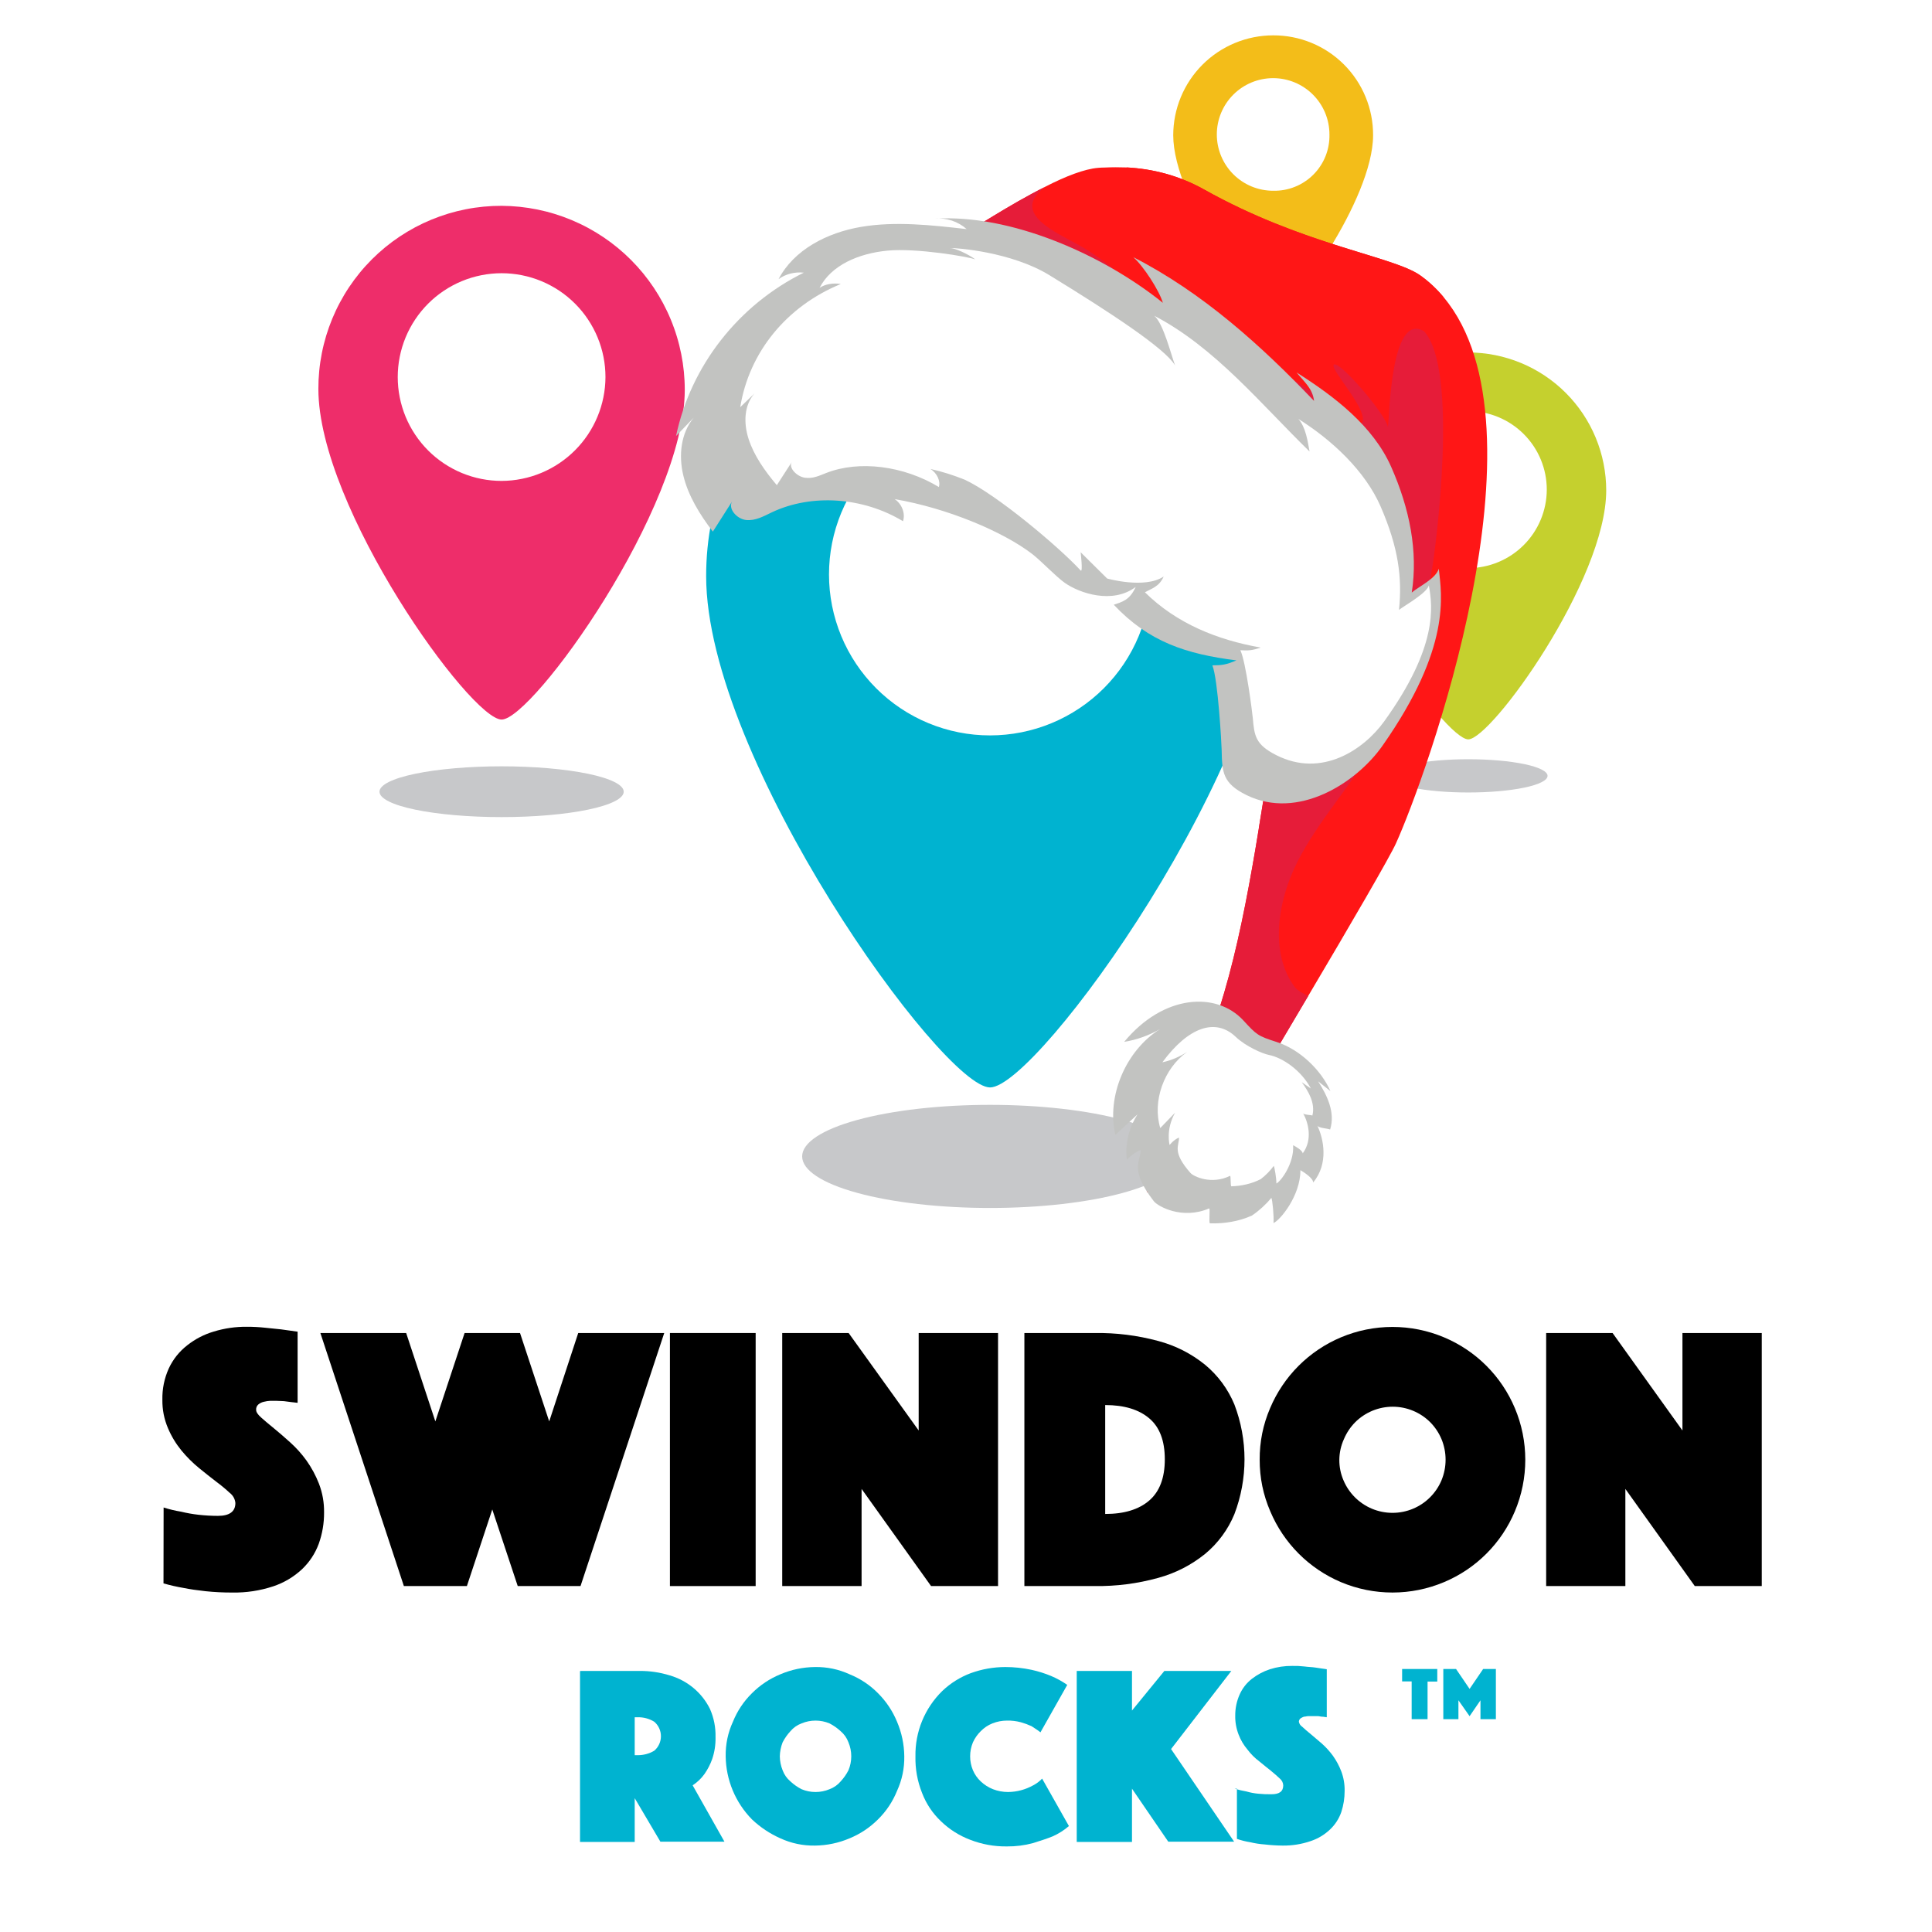
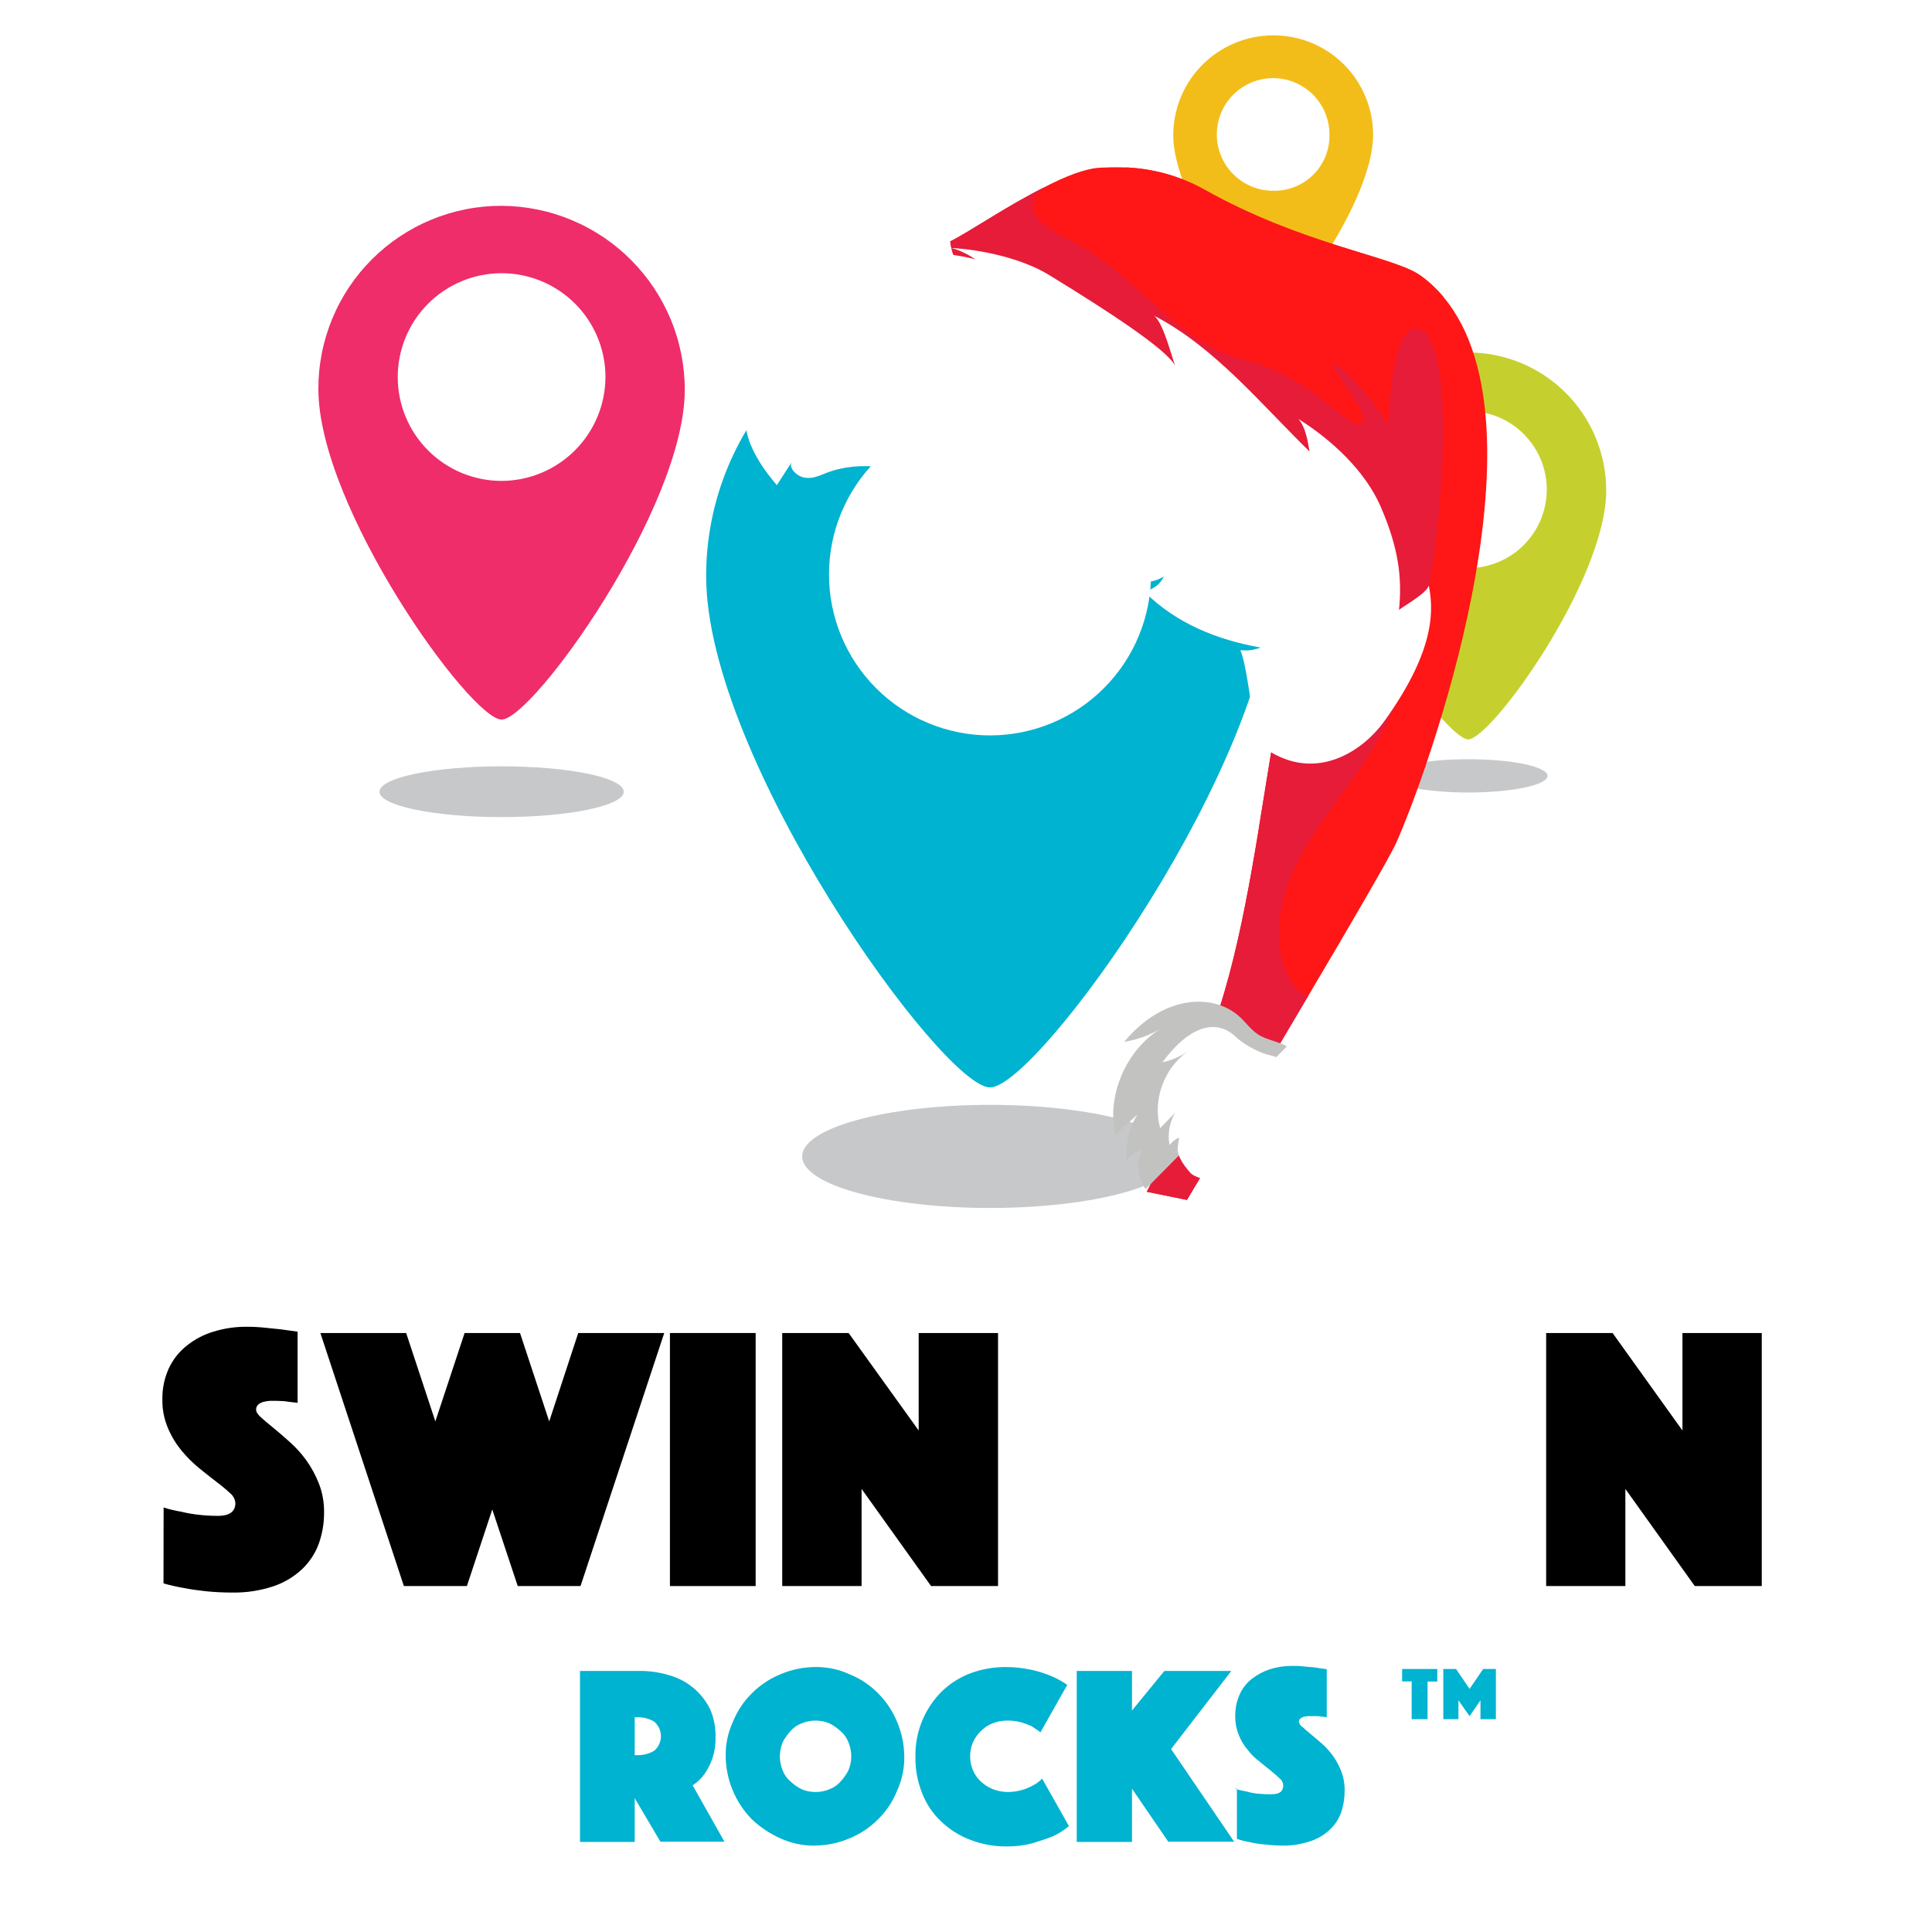
<svg xmlns="http://www.w3.org/2000/svg" width="1080" zoomAndPan="magnify" viewBox="0 0 810 810" height="1080" preserveAspectRatio="xMidYMid meet" version="1.0">
  <defs>
    <clipPath id="32d3226cc4">
      <path d="M 398 70 L 624 70 L 624 504 L 398 504 Z M 398 70 " clip-rule="nonzero" />
    </clipPath>
    <clipPath id="ea4e67cd61">
      <path d="M 384.613 -9.543 L 728.824 192.25 L 530.062 531.285 L 185.852 329.488 Z M 384.613 -9.543 " clip-rule="nonzero" />
    </clipPath>
    <clipPath id="7c67639969">
      <path d="M 384.613 -9.543 L 728.824 192.25 L 530.062 531.285 L 185.852 329.488 Z M 384.613 -9.543 " clip-rule="nonzero" />
    </clipPath>
    <clipPath id="a1013eefcf">
      <path d="M 472 70 L 606 70 L 606 130 L 472 130 Z M 472 70 " clip-rule="nonzero" />
    </clipPath>
    <clipPath id="ced23bb1bb">
      <path d="M 384.613 -9.543 L 728.824 192.25 L 530.062 531.285 L 185.852 329.488 Z M 384.613 -9.543 " clip-rule="nonzero" />
    </clipPath>
    <clipPath id="232c7ce053">
      <path d="M 384.613 -9.543 L 728.824 192.25 L 530.062 531.285 L 185.852 329.488 Z M 384.613 -9.543 " clip-rule="nonzero" />
    </clipPath>
    <clipPath id="1b2b2f06ab">
      <path d="M 398 78 L 606 78 L 606 504 L 398 504 Z M 398 78 " clip-rule="nonzero" />
    </clipPath>
    <clipPath id="f2f74f3f0e">
      <path d="M 384.613 -9.543 L 728.824 192.25 L 530.062 531.285 L 185.852 329.488 Z M 384.613 -9.543 " clip-rule="nonzero" />
    </clipPath>
    <clipPath id="13decc9f68">
      <path d="M 384.613 -9.543 L 728.824 192.25 L 530.062 531.285 L 185.852 329.488 Z M 384.613 -9.543 " clip-rule="nonzero" />
    </clipPath>
    <clipPath id="3a84e3de62">
-       <path d="M 466 419 L 559 419 L 559 513 L 466 513 Z M 466 419 " clip-rule="nonzero" />
+       <path d="M 466 419 L 559 419 L 466 513 Z M 466 419 " clip-rule="nonzero" />
    </clipPath>
    <clipPath id="9206906661">
      <path d="M 384.613 -9.543 L 728.824 192.25 L 530.062 531.285 L 185.852 329.488 Z M 384.613 -9.543 " clip-rule="nonzero" />
    </clipPath>
    <clipPath id="79661ec3d8">
      <path d="M 384.613 -9.543 L 728.824 192.25 L 530.062 531.285 L 185.852 329.488 Z M 384.613 -9.543 " clip-rule="nonzero" />
    </clipPath>
    <clipPath id="1bfd49fed5">
      <path d="M 487.254 405.402 L 574.008 456.262 L 530.059 531.23 L 443.305 480.367 Z M 487.254 405.402 " clip-rule="nonzero" />
    </clipPath>
    <clipPath id="ef382482c5">
      <path d="M 485 430 L 551 430 L 551 498 L 485 498 Z M 485 430 " clip-rule="nonzero" />
    </clipPath>
    <clipPath id="6f9b3d34fd">
      <path d="M 384.613 -9.543 L 728.824 192.25 L 530.062 531.285 L 185.852 329.488 Z M 384.613 -9.543 " clip-rule="nonzero" />
    </clipPath>
    <clipPath id="0f8ae63983">
      <path d="M 384.613 -9.543 L 728.824 192.25 L 530.062 531.285 L 185.852 329.488 Z M 384.613 -9.543 " clip-rule="nonzero" />
    </clipPath>
    <clipPath id="cfd5379250">
      <path d="M 283 91 L 605 91 L 605 337 L 283 337 Z M 283 91 " clip-rule="nonzero" />
    </clipPath>
    <clipPath id="49554379a6">
-       <path d="M 384.613 -9.543 L 728.824 192.25 L 530.062 531.285 L 185.852 329.488 Z M 384.613 -9.543 " clip-rule="nonzero" />
-     </clipPath>
+       </clipPath>
    <clipPath id="20a7626a92">
-       <path d="M 384.613 -9.543 L 728.824 192.25 L 530.062 531.285 L 185.852 329.488 Z M 384.613 -9.543 " clip-rule="nonzero" />
-     </clipPath>
+       </clipPath>
    <clipPath id="c60bbe132d">
      <path d="M 310 103 L 600 103 L 600 321 L 310 321 Z M 310 103 " clip-rule="nonzero" />
    </clipPath>
    <clipPath id="b84a98d377">
      <path d="M 384.613 -9.543 L 728.824 192.25 L 530.062 531.285 L 185.852 329.488 Z M 384.613 -9.543 " clip-rule="nonzero" />
    </clipPath>
    <clipPath id="1a8a384d0f">
      <path d="M 384.613 -9.543 L 728.824 192.25 L 530.062 531.285 L 185.852 329.488 Z M 384.613 -9.543 " clip-rule="nonzero" />
    </clipPath>
  </defs>
-   <rect x="-81" width="972" fill="#ffffff" y="-81" height="972" fill-opacity="1" />
  <rect x="-81" width="972" fill="#ffffff" y="-81" height="972" fill-opacity="1" />
  <path fill="#00b3d0" d="M 415.086 122.527 C 413.141 122.523 411.191 122.57 409.246 122.664 C 407.301 122.758 405.359 122.898 403.418 123.09 C 401.48 123.277 399.547 123.516 397.617 123.797 C 395.691 124.082 393.773 124.414 391.859 124.793 C 389.949 125.172 388.047 125.598 386.16 126.07 C 384.27 126.539 382.391 127.059 380.527 127.621 C 378.66 128.188 376.812 128.797 374.977 129.453 C 373.141 130.105 371.324 130.809 369.523 131.551 C 367.723 132.297 365.941 133.086 364.18 133.918 C 362.418 134.746 360.68 135.621 358.961 136.539 C 357.242 137.457 355.547 138.418 353.875 139.418 C 352.203 140.418 350.559 141.461 348.938 142.543 C 347.316 143.621 345.723 144.742 344.16 145.902 C 342.594 147.062 341.059 148.262 339.551 149.496 C 338.047 150.73 336.57 152.004 335.125 153.312 C 333.684 154.621 332.273 155.961 330.895 157.34 C 329.516 158.715 328.172 160.129 326.863 161.57 C 325.555 163.012 324.285 164.488 323.047 165.992 C 321.812 167.5 320.613 169.035 319.453 170.598 C 318.293 172.164 317.172 173.758 316.09 175.375 C 315.008 176.996 313.965 178.641 312.965 180.312 C 311.961 181.984 311.004 183.676 310.086 185.395 C 309.168 187.113 308.293 188.852 307.457 190.613 C 306.625 192.375 305.836 194.156 305.094 195.957 C 304.348 197.754 303.648 199.574 302.992 201.406 C 302.336 203.242 301.727 205.09 301.16 206.953 C 300.598 208.82 300.078 210.695 299.605 212.586 C 299.133 214.477 298.707 216.375 298.328 218.285 C 297.949 220.199 297.617 222.117 297.332 224.043 C 297.047 225.969 296.812 227.902 296.621 229.84 C 296.43 231.781 296.289 233.723 296.195 235.668 C 296.102 237.613 296.055 239.559 296.055 241.508 C 296.055 318.289 395.152 455.914 415.086 455.914 C 435.023 455.914 534.117 318.637 534.117 241.508 C 534.113 239.562 534.062 237.617 533.961 235.676 C 533.859 233.73 533.711 231.789 533.516 229.855 C 533.32 227.918 533.078 225.988 532.789 224.062 C 532.5 222.141 532.16 220.223 531.777 218.316 C 531.395 216.406 530.965 214.512 530.488 212.625 C 530.012 210.738 529.488 208.863 528.922 207 C 528.352 205.141 527.738 203.293 527.078 201.465 C 526.422 199.633 525.719 197.816 524.969 196.02 C 524.223 194.223 523.434 192.445 522.598 190.688 C 521.762 188.93 520.887 187.195 519.969 185.48 C 519.047 183.762 518.086 182.07 517.086 180.402 C 516.082 178.734 515.039 177.094 513.957 175.477 C 512.875 173.859 511.754 172.27 510.594 170.707 C 509.434 169.145 508.234 167.609 507 166.105 C 505.762 164.602 504.492 163.129 503.184 161.688 C 501.879 160.246 500.535 158.84 499.16 157.461 C 497.781 156.086 496.371 154.746 494.93 153.438 C 493.488 152.133 492.016 150.859 490.512 149.625 C 489.008 148.391 487.473 147.191 485.91 146.035 C 484.348 144.875 482.758 143.754 481.141 142.672 C 479.52 141.59 477.879 140.547 476.211 139.543 C 474.539 138.543 472.848 137.582 471.133 136.664 C 469.418 135.746 467.68 134.867 465.922 134.035 C 464.16 133.199 462.383 132.41 460.586 131.664 C 458.789 130.918 456.973 130.215 455.145 129.555 C 453.312 128.898 451.465 128.285 449.602 127.719 C 447.742 127.148 445.867 126.629 443.98 126.152 C 442.09 125.676 440.195 125.246 438.285 124.863 C 436.379 124.48 434.461 124.145 432.535 123.852 C 430.609 123.562 428.68 123.32 426.742 123.125 C 424.809 122.93 422.867 122.785 420.922 122.684 C 418.98 122.582 417.035 122.531 415.086 122.527 Z M 415.086 308.32 C 413.984 308.32 412.879 308.297 411.773 308.242 C 410.672 308.188 409.57 308.105 408.469 308 C 407.371 307.891 406.273 307.758 405.18 307.594 C 404.086 307.434 403 307.246 401.914 307.027 C 400.832 306.812 399.754 306.574 398.684 306.305 C 397.609 306.035 396.547 305.742 395.488 305.422 C 394.43 305.102 393.383 304.754 392.34 304.383 C 391.301 304.012 390.27 303.613 389.25 303.191 C 388.227 302.77 387.219 302.32 386.219 301.852 C 385.219 301.379 384.234 300.883 383.258 300.359 C 382.285 299.84 381.324 299.297 380.375 298.73 C 379.426 298.16 378.492 297.57 377.574 296.957 C 376.656 296.344 375.754 295.707 374.863 295.051 C 373.977 294.391 373.105 293.715 372.25 293.012 C 371.398 292.312 370.562 291.59 369.742 290.848 C 368.922 290.105 368.121 289.348 367.34 288.566 C 366.559 287.785 365.797 286.984 365.055 286.164 C 364.312 285.348 363.59 284.512 362.891 283.656 C 362.188 282.805 361.508 281.934 360.852 281.047 C 360.191 280.16 359.555 279.258 358.941 278.336 C 358.328 277.418 357.738 276.488 357.168 275.539 C 356.602 274.59 356.055 273.629 355.535 272.656 C 355.016 271.684 354.516 270.695 354.043 269.699 C 353.57 268.699 353.125 267.688 352.699 266.668 C 352.277 265.648 351.879 264.617 351.508 263.578 C 351.137 262.539 350.789 261.488 350.469 260.434 C 350.148 259.375 349.852 258.312 349.582 257.238 C 349.316 256.168 349.074 255.09 348.855 254.008 C 348.641 252.922 348.453 251.836 348.289 250.742 C 348.129 249.648 347.992 248.555 347.883 247.453 C 347.777 246.355 347.695 245.254 347.641 244.148 C 347.586 243.047 347.559 241.941 347.559 240.836 C 347.559 239.734 347.586 238.629 347.641 237.527 C 347.691 236.422 347.773 235.32 347.883 234.223 C 347.992 233.121 348.125 232.027 348.289 230.934 C 348.449 229.84 348.637 228.754 348.855 227.668 C 349.07 226.586 349.312 225.508 349.578 224.438 C 349.848 223.363 350.145 222.301 350.465 221.242 C 350.785 220.188 351.129 219.137 351.504 218.098 C 351.875 217.055 352.273 216.027 352.695 215.004 C 353.117 213.984 353.566 212.977 354.039 211.977 C 354.512 210.977 355.008 209.992 355.527 209.016 C 356.047 208.043 356.594 207.082 357.16 206.133 C 357.73 205.188 358.32 204.254 358.934 203.336 C 359.547 202.418 360.184 201.512 360.844 200.625 C 361.5 199.738 362.18 198.867 362.879 198.016 C 363.582 197.16 364.305 196.324 365.047 195.504 C 365.789 194.688 366.547 193.887 367.332 193.105 C 368.113 192.324 368.91 191.562 369.73 190.82 C 370.551 190.078 371.387 189.359 372.238 188.656 C 373.094 187.957 373.965 187.277 374.852 186.617 C 375.738 185.961 376.645 185.324 377.562 184.711 C 378.48 184.098 379.414 183.508 380.359 182.938 C 381.309 182.371 382.27 181.828 383.246 181.305 C 384.219 180.785 385.207 180.289 386.203 179.816 C 387.203 179.344 388.215 178.898 389.234 178.473 C 390.254 178.051 391.285 177.652 392.328 177.281 C 393.367 176.91 394.414 176.562 395.473 176.242 C 396.531 175.922 397.594 175.629 398.668 175.359 C 399.738 175.09 400.816 174.848 401.898 174.633 C 402.984 174.418 404.074 174.23 405.164 174.066 C 406.258 173.906 407.355 173.77 408.453 173.664 C 409.555 173.555 410.656 173.473 411.758 173.418 C 412.863 173.363 413.969 173.34 415.07 173.34 C 416.176 173.34 417.281 173.367 418.387 173.418 C 419.488 173.473 420.59 173.555 421.691 173.664 C 422.789 173.773 423.887 173.906 424.98 174.07 C 426.07 174.23 427.16 174.422 428.242 174.637 C 429.328 174.852 430.406 175.094 431.477 175.363 C 432.551 175.633 433.613 175.926 434.672 176.246 C 435.727 176.566 436.777 176.914 437.816 177.289 C 438.859 177.66 439.887 178.059 440.91 178.48 C 441.93 178.902 442.938 179.352 443.938 179.824 C 444.938 180.297 445.922 180.793 446.898 181.312 C 447.871 181.836 448.832 182.379 449.781 182.945 C 450.73 183.516 451.66 184.105 452.582 184.719 C 453.5 185.336 454.402 185.969 455.289 186.629 C 456.176 187.285 457.047 187.965 457.902 188.668 C 458.754 189.367 459.59 190.09 460.41 190.832 C 461.23 191.574 462.027 192.336 462.809 193.117 C 463.59 193.898 464.352 194.699 465.094 195.516 C 465.836 196.336 466.559 197.172 467.258 198.027 C 467.957 198.879 468.637 199.75 469.297 200.641 C 469.953 201.527 470.59 202.43 471.203 203.348 C 471.816 204.266 472.406 205.199 472.977 206.148 C 473.543 207.094 474.086 208.055 474.609 209.031 C 475.129 210.004 475.625 210.992 476.098 211.992 C 476.57 212.988 477.016 214 477.441 215.02 C 477.863 216.039 478.258 217.07 478.633 218.113 C 479.004 219.152 479.348 220.199 479.668 221.258 C 479.992 222.316 480.285 223.379 480.555 224.449 C 480.82 225.523 481.062 226.602 481.277 227.684 C 481.492 228.766 481.68 229.855 481.844 230.949 C 482.004 232.043 482.141 233.137 482.246 234.238 C 482.355 235.336 482.438 236.438 482.492 237.543 C 482.543 238.645 482.57 239.75 482.57 240.852 C 482.57 241.957 482.543 243.062 482.488 244.164 C 482.434 245.266 482.352 246.367 482.242 247.465 C 482.133 248.562 481.996 249.66 481.836 250.75 C 481.672 251.844 481.48 252.93 481.266 254.012 C 481.051 255.094 480.809 256.172 480.539 257.242 C 480.27 258.312 479.977 259.379 479.656 260.434 C 479.332 261.488 478.988 262.539 478.613 263.578 C 478.242 264.617 477.844 265.645 477.422 266.664 C 477 267.684 476.551 268.695 476.078 269.691 C 475.605 270.688 475.109 271.676 474.59 272.648 C 474.066 273.621 473.523 274.582 472.957 275.527 C 472.387 276.477 471.797 277.406 471.184 278.324 C 470.57 279.242 469.934 280.145 469.277 281.031 C 468.617 281.918 467.938 282.789 467.238 283.641 C 466.539 284.496 465.816 285.332 465.074 286.148 C 464.332 286.969 463.574 287.766 462.793 288.547 C 462.012 289.328 461.211 290.09 460.395 290.832 C 459.574 291.57 458.738 292.293 457.887 292.992 C 457.031 293.691 456.164 294.371 455.277 295.031 C 454.387 295.688 453.484 296.324 452.566 296.938 C 451.648 297.551 450.719 298.141 449.77 298.707 C 448.824 299.277 447.863 299.82 446.891 300.34 C 445.918 300.863 444.93 301.359 443.934 301.832 C 442.934 302.305 441.926 302.75 440.906 303.172 C 439.887 303.598 438.855 303.992 437.816 304.367 C 436.777 304.738 435.727 305.086 434.672 305.406 C 433.617 305.727 432.551 306.023 431.48 306.289 C 430.41 306.559 429.332 306.801 428.25 307.02 C 427.168 307.234 426.078 307.422 424.988 307.586 C 423.895 307.75 422.801 307.883 421.699 307.992 C 420.602 308.102 419.5 308.184 418.398 308.238 C 417.297 308.293 416.191 308.32 415.086 308.32 Z M 415.086 308.32 " fill-opacity="1" fill-rule="nonzero" />
  <path fill="#c5d02e" d="M 615.57 147.77 C 613.676 147.77 611.785 147.863 609.902 148.051 C 608.016 148.238 606.145 148.516 604.285 148.887 C 602.43 149.258 600.594 149.719 598.781 150.27 C 596.969 150.82 595.188 151.461 593.438 152.184 C 591.688 152.91 589.977 153.719 588.309 154.613 C 586.637 155.508 585.016 156.48 583.438 157.535 C 581.863 158.586 580.344 159.715 578.883 160.918 C 577.418 162.117 576.016 163.391 574.676 164.727 C 573.336 166.066 572.066 167.469 570.863 168.934 C 569.664 170.398 568.535 171.918 567.484 173.492 C 566.43 175.066 565.457 176.691 564.566 178.359 C 563.672 180.031 562.863 181.742 562.137 183.492 C 561.414 185.242 560.773 187.023 560.223 188.836 C 559.676 190.648 559.215 192.48 558.844 194.34 C 558.473 196.199 558.195 198.07 558.008 199.953 C 557.824 201.84 557.73 203.727 557.73 205.621 C 557.73 243.051 605.93 309.984 615.57 309.984 C 625.211 309.984 673.414 243.168 673.414 205.621 C 673.414 203.727 673.32 201.84 673.133 199.953 C 672.945 198.07 672.668 196.199 672.297 194.34 C 671.93 192.48 671.469 190.648 670.918 188.836 C 670.367 187.023 669.73 185.242 669.004 183.492 C 668.281 181.742 667.469 180.031 666.578 178.359 C 665.684 176.691 664.711 175.066 663.66 173.492 C 662.605 171.918 661.48 170.398 660.277 168.934 C 659.078 167.469 657.805 166.066 656.465 164.727 C 655.129 163.391 653.727 162.117 652.262 160.914 C 650.797 159.715 649.277 158.586 647.703 157.535 C 646.129 156.48 644.504 155.508 642.836 154.613 C 641.164 153.719 639.453 152.91 637.703 152.184 C 635.953 151.461 634.172 150.82 632.359 150.27 C 630.547 149.719 628.715 149.258 626.855 148.887 C 624.996 148.516 623.125 148.238 621.242 148.051 C 619.355 147.863 617.465 147.77 615.57 147.77 Z M 615.57 238.188 C 614.492 238.188 613.418 238.133 612.344 238.027 C 611.27 237.922 610.207 237.766 609.148 237.555 C 608.09 237.344 607.043 237.082 606.012 236.77 C 604.98 236.457 603.969 236.094 602.969 235.68 C 601.973 235.266 601 234.809 600.051 234.297 C 599.098 233.789 598.176 233.238 597.277 232.637 C 596.383 232.039 595.516 231.398 594.684 230.711 C 593.848 230.027 593.051 229.305 592.289 228.543 C 591.527 227.781 590.805 226.98 590.117 226.148 C 589.434 225.316 588.793 224.449 588.195 223.555 C 587.594 222.656 587.043 221.734 586.535 220.781 C 586.027 219.832 585.566 218.859 585.152 217.863 C 584.738 216.867 584.379 215.852 584.066 214.82 C 583.75 213.789 583.488 212.742 583.281 211.688 C 583.07 210.629 582.91 209.562 582.805 208.488 C 582.699 207.418 582.648 206.34 582.648 205.262 C 582.648 204.184 582.703 203.109 582.809 202.035 C 582.914 200.965 583.074 199.898 583.281 198.84 C 583.492 197.785 583.754 196.738 584.07 195.707 C 584.383 194.676 584.746 193.66 585.16 192.664 C 585.57 191.668 586.031 190.695 586.543 189.746 C 587.051 188.797 587.605 187.871 588.203 186.977 C 588.801 186.078 589.445 185.215 590.129 184.383 C 590.812 183.547 591.535 182.75 592.301 181.988 C 593.062 181.227 593.859 180.504 594.695 179.82 C 595.527 179.137 596.395 178.496 597.293 177.895 C 598.188 177.297 599.113 176.742 600.062 176.234 C 601.016 175.727 601.988 175.27 602.984 174.855 C 603.98 174.445 604.996 174.082 606.027 173.77 C 607.059 173.457 608.105 173.195 609.164 172.984 C 610.219 172.773 611.285 172.617 612.359 172.512 C 613.434 172.406 614.508 172.355 615.586 172.355 C 616.664 172.355 617.742 172.41 618.812 172.516 C 619.887 172.621 620.953 172.781 622.012 172.992 C 623.066 173.203 624.113 173.465 625.145 173.777 C 626.176 174.09 627.191 174.453 628.188 174.867 C 629.184 175.281 630.156 175.742 631.105 176.25 C 632.059 176.758 632.98 177.312 633.879 177.914 C 634.773 178.512 635.637 179.156 636.473 179.84 C 637.305 180.523 638.102 181.246 638.863 182.012 C 639.625 182.773 640.352 183.57 641.035 184.406 C 641.719 185.238 642.359 186.105 642.957 187 C 643.555 187.898 644.109 188.82 644.617 189.773 C 645.125 190.723 645.582 191.699 645.996 192.695 C 646.406 193.691 646.77 194.707 647.082 195.738 C 647.395 196.77 647.656 197.812 647.867 198.871 C 648.074 199.93 648.234 200.996 648.336 202.066 C 648.441 203.141 648.496 204.215 648.492 205.293 C 648.492 206.371 648.434 207.445 648.328 208.516 C 648.219 209.59 648.059 210.652 647.844 211.707 C 647.633 212.762 647.371 213.805 647.055 214.836 C 646.742 215.867 646.375 216.879 645.961 217.871 C 645.547 218.867 645.086 219.84 644.578 220.789 C 644.07 221.738 643.516 222.66 642.914 223.555 C 642.316 224.449 641.676 225.312 640.992 226.145 C 640.309 226.977 639.586 227.773 638.82 228.535 C 638.059 229.293 637.262 230.016 636.43 230.699 C 635.598 231.383 634.734 232.023 633.84 232.621 C 632.941 233.223 632.02 233.773 631.07 234.281 C 630.121 234.789 629.148 235.25 628.152 235.664 C 627.16 236.078 626.148 236.441 625.117 236.754 C 624.086 237.07 623.043 237.332 621.984 237.543 C 620.93 237.754 619.867 237.914 618.793 238.023 C 617.723 238.129 616.648 238.184 615.57 238.188 Z M 615.57 238.188 " fill-opacity="1" fill-rule="nonzero" />
  <path fill="#f3bd19" d="M 533.793 14.82 C 532.418 14.82 531.051 14.887 529.688 15.023 C 528.32 15.16 526.965 15.359 525.621 15.629 C 524.273 15.895 522.945 16.23 521.633 16.629 C 520.32 17.027 519.031 17.488 517.762 18.012 C 516.496 18.539 515.258 19.125 514.047 19.77 C 512.836 20.418 511.664 21.121 510.52 21.883 C 509.379 22.645 508.281 23.461 507.219 24.332 C 506.16 25.199 505.145 26.121 504.172 27.09 C 503.203 28.059 502.281 29.074 501.41 30.133 C 500.539 31.195 499.723 32.293 498.961 33.434 C 498.199 34.574 497.492 35.75 496.848 36.957 C 496.199 38.168 495.613 39.406 495.086 40.672 C 494.562 41.938 494.098 43.227 493.699 44.539 C 493.301 45.852 492.965 47.18 492.695 48.527 C 492.43 49.871 492.227 51.227 492.09 52.59 C 491.953 53.957 491.887 55.324 491.883 56.695 C 491.883 83.621 526.797 131.812 533.793 131.812 C 540.789 131.812 575.676 83.621 575.676 56.695 C 575.68 55.324 575.617 53.953 575.488 52.586 C 575.359 51.219 575.164 49.863 574.898 48.516 C 574.633 47.168 574.305 45.836 573.91 44.52 C 573.516 43.207 573.055 41.914 572.531 40.645 C 572.008 39.375 571.426 38.133 570.777 36.922 C 570.133 35.711 569.43 34.535 568.668 33.391 C 567.906 32.25 567.09 31.148 566.219 30.086 C 565.348 29.023 564.426 28.008 563.457 27.035 C 562.484 26.066 561.469 25.145 560.406 24.273 C 559.344 23.402 558.242 22.59 557.102 21.828 C 555.957 21.066 554.781 20.359 553.566 19.715 C 552.355 19.07 551.113 18.484 549.844 17.965 C 548.574 17.441 547.285 16.98 545.969 16.586 C 544.652 16.191 543.32 15.859 541.973 15.598 C 540.625 15.332 539.27 15.137 537.902 15.008 C 536.535 14.875 535.164 14.816 533.793 14.82 Z M 533.793 79.973 C 533.02 79.973 532.246 79.938 531.477 79.859 C 530.707 79.785 529.941 79.672 529.184 79.523 C 528.426 79.371 527.676 79.188 526.934 78.961 C 526.195 78.738 525.465 78.477 524.75 78.184 C 524.035 77.887 523.336 77.559 522.656 77.195 C 521.973 76.828 521.309 76.434 520.664 76.004 C 520.023 75.574 519.402 75.113 518.805 74.625 C 518.203 74.133 517.633 73.617 517.086 73.07 C 516.535 72.523 516.02 71.953 515.527 71.355 C 515.035 70.758 514.574 70.137 514.145 69.492 C 513.715 68.852 513.316 68.188 512.953 67.508 C 512.586 66.824 512.258 66.125 511.961 65.41 C 511.664 64.695 511.402 63.969 511.18 63.23 C 510.953 62.488 510.766 61.742 510.613 60.98 C 510.461 60.223 510.348 59.461 510.273 58.691 C 510.195 57.922 510.16 57.148 510.16 56.375 C 510.156 55.602 510.195 54.832 510.27 54.062 C 510.348 53.293 510.461 52.527 510.609 51.77 C 510.762 51.012 510.949 50.262 511.172 49.52 C 511.398 48.781 511.656 48.055 511.953 47.34 C 512.25 46.625 512.582 45.926 512.945 45.242 C 513.309 44.562 513.707 43.898 514.137 43.254 C 514.566 42.613 515.027 41.992 515.516 41.395 C 516.008 40.797 516.527 40.223 517.074 39.676 C 517.621 39.129 518.191 38.609 518.789 38.121 C 519.391 37.629 520.008 37.168 520.652 36.738 C 521.297 36.309 521.957 35.914 522.641 35.551 C 523.324 35.184 524.023 34.855 524.738 34.559 C 525.453 34.262 526.18 34.004 526.918 33.777 C 527.66 33.555 528.41 33.367 529.168 33.215 C 529.926 33.066 530.691 32.953 531.461 32.875 C 532.23 32.801 533.004 32.762 533.777 32.762 C 534.551 32.762 535.32 32.801 536.09 32.879 C 536.859 32.953 537.625 33.066 538.383 33.219 C 539.141 33.371 539.891 33.559 540.633 33.781 C 541.371 34.008 542.098 34.27 542.812 34.562 C 543.527 34.859 544.227 35.191 544.91 35.555 C 545.59 35.922 546.254 36.32 546.895 36.75 C 547.539 37.18 548.16 37.641 548.758 38.129 C 549.355 38.621 549.926 39.141 550.473 39.688 C 551.02 40.234 551.539 40.809 552.027 41.406 C 552.52 42.004 552.98 42.625 553.41 43.27 C 553.836 43.91 554.234 44.574 554.598 45.258 C 554.961 45.938 555.293 46.637 555.59 47.352 C 555.883 48.066 556.145 48.797 556.367 49.535 C 556.59 50.277 556.777 51.023 556.93 51.785 C 557.078 52.543 557.191 53.309 557.266 54.078 C 557.34 54.848 557.379 55.617 557.379 56.391 C 557.395 57.168 557.375 57.945 557.312 58.719 C 557.25 59.492 557.152 60.262 557.012 61.027 C 556.875 61.793 556.699 62.547 556.48 63.297 C 556.266 64.043 556.016 64.777 555.727 65.496 C 555.438 66.219 555.109 66.926 554.75 67.613 C 554.391 68.301 553.996 68.969 553.566 69.617 C 553.141 70.266 552.68 70.891 552.188 71.496 C 551.695 72.098 551.176 72.672 550.625 73.223 C 550.078 73.773 549.5 74.293 548.898 74.785 C 548.297 75.273 547.672 75.734 547.02 76.164 C 546.371 76.59 545.703 76.984 545.016 77.348 C 544.328 77.707 543.621 78.031 542.898 78.32 C 542.18 78.609 541.445 78.863 540.699 79.078 C 539.949 79.293 539.195 79.469 538.43 79.609 C 537.664 79.746 536.895 79.848 536.121 79.906 C 535.344 79.969 534.57 79.988 533.793 79.973 Z M 533.793 79.973 " fill-opacity="1" fill-rule="nonzero" />
  <path fill="#c7c8ca" d="M 493.871 484.828 C 493.871 485.539 493.746 486.246 493.492 486.949 C 493.238 487.652 492.863 488.352 492.359 489.047 C 491.855 489.742 491.23 490.426 490.48 491.105 C 489.73 491.781 488.863 492.449 487.875 493.102 C 486.887 493.758 485.785 494.395 484.57 495.02 C 483.352 495.645 482.027 496.25 480.594 496.84 C 479.16 497.43 477.625 497.996 475.988 498.543 C 474.352 499.09 472.621 499.613 470.797 500.113 C 468.973 500.617 467.062 501.09 465.066 501.539 C 463.074 501.988 461.004 502.41 458.859 502.805 C 456.711 503.195 454.504 503.559 452.227 503.895 C 449.949 504.227 447.621 504.531 445.238 504.801 C 442.852 505.07 440.426 505.309 437.957 505.516 C 435.488 505.723 432.988 505.895 430.457 506.031 C 427.926 506.168 425.379 506.273 422.809 506.344 C 420.242 506.41 417.668 506.445 415.086 506.445 C 412.508 506.445 409.934 506.41 407.367 506.344 C 404.797 506.273 402.25 506.168 399.719 506.031 C 397.188 505.895 394.688 505.723 392.219 505.516 C 389.75 505.309 387.32 505.07 384.938 504.801 C 382.555 504.531 380.223 504.227 377.949 503.895 C 375.672 503.559 373.461 503.195 371.316 502.805 C 369.172 502.41 367.102 501.988 365.105 501.539 C 363.113 501.09 361.203 500.617 359.379 500.113 C 357.555 499.613 355.824 499.09 354.188 498.543 C 352.551 497.996 351.016 497.43 349.582 496.84 C 348.148 496.25 346.82 495.645 345.605 495.02 C 344.391 494.395 343.289 493.758 342.301 493.102 C 341.312 492.449 340.445 491.781 339.695 491.105 C 338.945 490.426 338.32 489.742 337.816 489.047 C 337.312 488.352 336.934 487.652 336.684 486.949 C 336.43 486.246 336.305 485.539 336.305 484.828 C 336.305 484.121 336.43 483.414 336.684 482.711 C 336.934 482.008 337.312 481.309 337.816 480.613 C 338.32 479.918 338.945 479.234 339.695 478.555 C 340.445 477.879 341.312 477.211 342.301 476.559 C 343.289 475.902 344.391 475.266 345.605 474.641 C 346.82 474.016 348.148 473.41 349.582 472.82 C 351.016 472.23 352.551 471.664 354.188 471.117 C 355.824 470.57 357.555 470.047 359.379 469.547 C 361.203 469.043 363.113 468.57 365.105 468.121 C 367.102 467.672 369.172 467.25 371.316 466.855 C 373.461 466.465 375.672 466.102 377.949 465.766 C 380.223 465.434 382.555 465.129 384.938 464.859 C 387.32 464.59 389.75 464.352 392.219 464.145 C 394.688 463.938 397.188 463.766 399.719 463.629 C 402.25 463.492 404.797 463.387 407.367 463.316 C 409.934 463.25 412.508 463.215 415.086 463.215 C 417.668 463.215 420.242 463.25 422.809 463.316 C 425.379 463.387 427.926 463.492 430.457 463.629 C 432.988 463.766 435.488 463.938 437.957 464.145 C 440.426 464.352 442.852 464.59 445.238 464.859 C 447.621 465.129 449.949 465.434 452.227 465.766 C 454.504 466.102 456.711 466.465 458.859 466.855 C 461.004 467.25 463.074 467.672 465.066 468.121 C 467.062 468.57 468.973 469.043 470.797 469.547 C 472.621 470.047 474.352 470.57 475.988 471.117 C 477.625 471.664 479.16 472.23 480.594 472.82 C 482.027 473.41 483.352 474.016 484.57 474.641 C 485.785 475.266 486.887 475.902 487.875 476.559 C 488.863 477.211 489.73 477.879 490.48 478.555 C 491.23 479.234 491.855 479.918 492.359 480.613 C 492.863 481.309 493.238 482.008 493.492 482.711 C 493.746 483.414 493.871 484.121 493.871 484.828 Z M 493.871 484.828 " fill-opacity="1" fill-rule="nonzero" />
  <path fill="#c7c8ca" d="M 261.496 331.926 C 261.496 332.273 261.414 332.621 261.25 332.969 C 261.086 333.316 260.84 333.66 260.512 334.004 C 260.184 334.344 259.777 334.684 259.293 335.016 C 258.805 335.352 258.242 335.676 257.598 336 C 256.957 336.32 256.242 336.637 255.449 336.945 C 254.66 337.25 253.801 337.551 252.867 337.84 C 251.938 338.129 250.938 338.41 249.875 338.68 C 248.812 338.949 247.688 339.207 246.5 339.453 C 245.316 339.699 244.074 339.934 242.777 340.156 C 241.48 340.375 240.137 340.582 238.742 340.777 C 237.348 340.969 235.91 341.148 234.434 341.312 C 232.953 341.477 231.441 341.629 229.891 341.762 C 228.344 341.895 226.766 342.012 225.16 342.113 C 223.555 342.215 221.93 342.297 220.285 342.367 C 218.641 342.434 216.984 342.484 215.316 342.52 C 213.648 342.555 211.977 342.57 210.297 342.57 C 208.621 342.57 206.949 342.555 205.281 342.52 C 203.613 342.484 201.957 342.434 200.312 342.367 C 198.668 342.297 197.043 342.215 195.438 342.113 C 193.832 342.012 192.254 341.895 190.707 341.762 C 189.156 341.629 187.645 341.477 186.164 341.312 C 184.688 341.148 183.25 340.969 181.855 340.777 C 180.461 340.582 179.117 340.375 177.82 340.156 C 176.523 339.934 175.281 339.699 174.098 339.453 C 172.91 339.207 171.785 338.949 170.723 338.68 C 169.66 338.41 168.66 338.129 167.73 337.84 C 166.797 337.551 165.938 337.25 165.148 336.945 C 164.355 336.637 163.641 336.32 163 336 C 162.355 335.676 161.793 335.352 161.305 335.016 C 160.82 334.684 160.414 334.344 160.086 334.004 C 159.758 333.66 159.512 333.316 159.348 332.969 C 159.184 332.621 159.102 332.273 159.102 331.926 C 159.102 331.578 159.184 331.23 159.348 330.883 C 159.512 330.535 159.758 330.191 160.086 329.852 C 160.414 329.508 160.82 329.172 161.305 328.836 C 161.793 328.504 162.355 328.176 163 327.852 C 163.641 327.531 164.355 327.215 165.148 326.91 C 165.938 326.602 166.797 326.301 167.73 326.012 C 168.66 325.723 169.66 325.441 170.723 325.172 C 171.785 324.902 172.91 324.645 174.098 324.398 C 175.281 324.152 176.523 323.918 177.82 323.699 C 179.117 323.477 180.461 323.27 181.855 323.074 C 183.25 322.883 184.688 322.703 186.164 322.539 C 187.645 322.375 189.156 322.227 190.707 322.094 C 192.254 321.957 193.832 321.84 195.438 321.742 C 197.043 321.641 198.668 321.555 200.312 321.488 C 201.957 321.418 203.613 321.367 205.281 321.332 C 206.949 321.301 208.621 321.281 210.297 321.281 C 211.977 321.281 213.648 321.301 215.316 321.332 C 216.984 321.367 218.641 321.418 220.285 321.488 C 221.93 321.555 223.555 321.641 225.16 321.742 C 226.766 321.84 228.344 321.957 229.891 322.094 C 231.441 322.227 232.953 322.375 234.434 322.539 C 235.91 322.703 237.348 322.883 238.742 323.074 C 240.137 323.27 241.48 323.477 242.777 323.699 C 244.074 323.918 245.316 324.152 246.5 324.398 C 247.688 324.645 248.812 324.902 249.875 325.172 C 250.938 325.441 251.938 325.723 252.867 326.012 C 253.801 326.301 254.66 326.602 255.449 326.91 C 256.242 327.215 256.957 327.531 257.598 327.852 C 258.242 328.176 258.805 328.504 259.293 328.836 C 259.777 329.172 260.184 329.508 260.512 329.852 C 260.84 330.191 261.086 330.535 261.25 330.883 C 261.414 331.23 261.496 331.578 261.496 331.926 Z M 261.496 331.926 " fill-opacity="1" fill-rule="nonzero" />
  <path fill="#c7c8ca" d="M 648.82 325.281 C 648.82 325.512 648.77 325.738 648.66 325.965 C 648.555 326.191 648.395 326.418 648.184 326.645 C 647.969 326.867 647.707 327.086 647.391 327.305 C 647.074 327.523 646.707 327.738 646.289 327.949 C 645.875 328.16 645.41 328.367 644.895 328.57 C 644.383 328.77 643.824 328.965 643.219 329.156 C 642.613 329.344 641.965 329.527 641.273 329.707 C 640.582 329.883 639.852 330.051 639.082 330.211 C 638.312 330.375 637.508 330.527 636.664 330.672 C 635.824 330.816 634.949 330.953 634.043 331.078 C 633.137 331.207 632.207 331.324 631.246 331.43 C 630.285 331.539 629.301 331.637 628.297 331.723 C 627.289 331.812 626.266 331.887 625.223 331.953 C 624.18 332.02 623.125 332.074 622.059 332.121 C 620.988 332.164 619.914 332.199 618.832 332.219 C 617.746 332.242 616.66 332.254 615.57 332.254 C 614.48 332.254 613.395 332.242 612.312 332.219 C 611.227 332.199 610.152 332.164 609.086 332.121 C 608.016 332.074 606.961 332.02 605.918 331.953 C 604.879 331.887 603.852 331.812 602.848 331.723 C 601.84 331.637 600.859 331.539 599.898 331.43 C 598.938 331.324 598.004 331.207 597.098 331.078 C 596.191 330.953 595.32 330.816 594.477 330.672 C 593.637 330.527 592.828 330.375 592.059 330.211 C 591.289 330.051 590.559 329.883 589.867 329.707 C 589.176 329.527 588.531 329.344 587.926 329.156 C 587.32 328.965 586.762 328.77 586.246 328.57 C 585.734 328.367 585.27 328.16 584.852 327.949 C 584.434 327.738 584.07 327.523 583.754 327.305 C 583.438 327.086 583.172 326.867 582.961 326.645 C 582.746 326.418 582.59 326.191 582.48 325.965 C 582.375 325.738 582.32 325.512 582.32 325.281 C 582.32 325.055 582.375 324.828 582.48 324.598 C 582.59 324.371 582.746 324.145 582.961 323.922 C 583.172 323.699 583.438 323.477 583.754 323.258 C 584.07 323.039 584.434 322.824 584.852 322.613 C 585.27 322.402 585.734 322.199 586.246 321.996 C 586.762 321.793 587.32 321.598 587.926 321.41 C 588.531 321.219 589.176 321.035 589.867 320.859 C 590.559 320.684 591.289 320.516 592.059 320.352 C 592.828 320.191 593.637 320.039 594.477 319.895 C 595.32 319.75 596.191 319.613 597.098 319.484 C 598.004 319.359 598.938 319.242 599.898 319.133 C 600.859 319.027 601.84 318.93 602.848 318.84 C 603.852 318.754 604.879 318.676 605.918 318.613 C 606.961 318.547 608.016 318.488 609.086 318.445 C 610.152 318.402 611.227 318.367 612.312 318.344 C 613.395 318.324 614.48 318.312 615.57 318.312 C 616.66 318.312 617.746 318.324 618.832 318.344 C 619.914 318.367 620.988 318.402 622.059 318.445 C 623.125 318.488 624.18 318.547 625.223 318.613 C 626.266 318.676 627.289 318.754 628.297 318.84 C 629.301 318.93 630.285 319.027 631.246 319.133 C 632.207 319.242 633.137 319.359 634.043 319.484 C 634.949 319.613 635.824 319.75 636.664 319.895 C 637.508 320.039 638.312 320.191 639.082 320.352 C 639.852 320.516 640.582 320.684 641.273 320.859 C 641.965 321.035 642.613 321.219 643.219 321.41 C 643.824 321.598 644.383 321.793 644.895 321.996 C 645.41 322.199 645.875 322.402 646.289 322.613 C 646.707 322.824 647.074 323.039 647.391 323.258 C 647.707 323.477 647.969 323.699 648.184 323.922 C 648.395 324.145 648.555 324.371 648.66 324.598 C 648.77 324.828 648.82 325.055 648.82 325.281 Z M 648.82 325.281 " fill-opacity="1" fill-rule="nonzero" />
  <path fill="#b6b8ba" d="M 556.066 144.445 C 556.066 144.598 556.031 144.75 555.961 144.902 C 555.887 145.055 555.781 145.207 555.641 145.355 C 555.496 145.504 555.32 145.652 555.109 145.797 C 554.895 145.945 554.652 146.086 554.371 146.227 C 554.094 146.367 553.781 146.508 553.438 146.641 C 553.094 146.777 552.719 146.906 552.312 147.031 C 551.906 147.16 551.473 147.281 551.012 147.398 C 550.547 147.52 550.059 147.629 549.543 147.738 C 549.027 147.848 548.488 147.949 547.922 148.047 C 547.359 148.141 546.773 148.234 546.168 148.316 C 545.559 148.402 544.938 148.48 544.293 148.551 C 543.648 148.625 542.988 148.688 542.316 148.746 C 541.641 148.805 540.957 148.855 540.258 148.902 C 539.559 148.945 538.852 148.984 538.137 149.012 C 537.422 149.043 536.699 149.066 535.977 149.078 C 535.25 149.094 534.52 149.102 533.793 149.102 C 533.062 149.102 532.336 149.094 531.609 149.078 C 530.883 149.066 530.16 149.043 529.445 149.012 C 528.73 148.984 528.023 148.945 527.324 148.902 C 526.625 148.855 525.941 148.805 525.266 148.746 C 524.594 148.688 523.934 148.625 523.289 148.551 C 522.648 148.48 522.023 148.402 521.414 148.316 C 520.809 148.234 520.223 148.141 519.66 148.047 C 519.094 147.949 518.555 147.848 518.039 147.738 C 517.523 147.629 517.035 147.52 516.57 147.398 C 516.109 147.281 515.676 147.16 515.27 147.031 C 514.863 146.906 514.488 146.777 514.145 146.641 C 513.801 146.508 513.488 146.367 513.211 146.227 C 512.934 146.086 512.688 145.945 512.473 145.797 C 512.262 145.652 512.086 145.504 511.941 145.355 C 511.801 145.207 511.695 145.055 511.621 144.902 C 511.551 144.75 511.516 144.598 511.516 144.445 C 511.516 144.293 511.551 144.141 511.621 143.988 C 511.695 143.84 511.801 143.688 511.941 143.539 C 512.086 143.387 512.262 143.242 512.473 143.094 C 512.688 142.949 512.934 142.805 513.211 142.664 C 513.488 142.523 513.801 142.387 514.145 142.25 C 514.488 142.117 514.863 141.988 515.27 141.859 C 515.676 141.734 516.109 141.609 516.57 141.492 C 517.035 141.375 517.523 141.262 518.039 141.156 C 518.555 141.047 519.094 140.945 519.66 140.848 C 520.223 140.75 520.809 140.66 521.414 140.574 C 522.023 140.492 522.648 140.414 523.289 140.34 C 523.934 140.27 524.594 140.203 525.266 140.145 C 525.941 140.086 526.625 140.035 527.324 139.992 C 528.023 139.945 528.73 139.91 529.445 139.879 C 530.16 139.852 530.883 139.828 531.609 139.812 C 532.336 139.797 533.062 139.789 533.793 139.789 C 534.52 139.789 535.25 139.797 535.977 139.812 C 536.699 139.828 537.422 139.852 538.137 139.879 C 538.852 139.91 539.559 139.945 540.258 139.992 C 540.957 140.035 541.641 140.086 542.316 140.145 C 542.988 140.203 543.648 140.27 544.293 140.34 C 544.938 140.414 545.559 140.492 546.168 140.574 C 546.773 140.66 547.359 140.75 547.922 140.848 C 548.488 140.945 549.027 141.047 549.543 141.156 C 550.059 141.262 550.547 141.375 551.012 141.492 C 551.473 141.609 551.906 141.734 552.312 141.859 C 552.719 141.988 553.094 142.117 553.438 142.25 C 553.781 142.387 554.094 142.523 554.371 142.664 C 554.652 142.805 554.895 142.949 555.109 143.094 C 555.32 143.242 555.496 143.387 555.641 143.539 C 555.781 143.688 555.887 143.84 555.961 143.988 C 556.031 144.141 556.066 144.293 556.066 144.445 Z M 556.066 144.445 " fill-opacity="1" fill-rule="nonzero" />
  <path fill="#ee2d6a" d="M 210.297 86.289 C 209.039 86.285 207.785 86.312 206.527 86.371 C 205.27 86.43 204.016 86.52 202.766 86.641 C 201.512 86.762 200.266 86.914 199.02 87.094 C 197.777 87.277 196.535 87.488 195.301 87.734 C 194.066 87.977 192.84 88.25 191.621 88.551 C 190.398 88.855 189.188 89.188 187.984 89.551 C 186.777 89.914 185.582 90.309 184.398 90.73 C 183.215 91.152 182.039 91.602 180.879 92.082 C 179.715 92.562 178.566 93.07 177.426 93.605 C 176.289 94.145 175.164 94.707 174.055 95.297 C 172.945 95.891 171.852 96.508 170.773 97.156 C 169.691 97.801 168.629 98.473 167.582 99.168 C 166.535 99.867 165.508 100.59 164.496 101.34 C 163.488 102.086 162.496 102.859 161.523 103.656 C 160.551 104.457 159.598 105.277 158.664 106.121 C 157.734 106.965 156.82 107.832 155.934 108.719 C 155.043 109.609 154.176 110.52 153.332 111.453 C 152.488 112.383 151.664 113.336 150.867 114.309 C 150.07 115.281 149.297 116.27 148.547 117.281 C 147.797 118.293 147.074 119.32 146.375 120.367 C 145.68 121.41 145.004 122.473 144.359 123.555 C 143.715 124.633 143.094 125.727 142.504 126.836 C 141.91 127.945 141.348 129.07 140.809 130.207 C 140.273 131.344 139.766 132.492 139.285 133.656 C 138.805 134.816 138.352 135.992 137.93 137.176 C 137.508 138.359 137.113 139.555 136.75 140.758 C 136.387 141.961 136.055 143.172 135.75 144.395 C 135.445 145.613 135.172 146.84 134.93 148.074 C 134.684 149.309 134.473 150.547 134.289 151.793 C 134.105 153.035 133.957 154.285 133.836 155.535 C 133.715 156.789 133.625 158.043 133.562 159.297 C 133.504 160.555 133.477 161.809 133.48 163.066 C 133.48 212.922 197.312 301.68 210.301 301.68 C 223.285 301.68 287.094 212.922 287.094 163.395 C 287.094 162.137 287.062 160.879 286.996 159.625 C 286.934 158.367 286.84 157.113 286.719 155.859 C 286.594 154.609 286.438 153.359 286.254 152.117 C 286.066 150.871 285.852 149.633 285.605 148.398 C 285.359 147.164 285.082 145.938 284.777 144.719 C 284.473 143.496 284.137 142.285 283.77 141.082 C 283.406 139.879 283.012 138.684 282.586 137.5 C 282.164 136.312 281.711 135.141 281.23 133.977 C 280.75 132.816 280.242 131.664 279.703 130.527 C 279.164 129.391 278.602 128.266 278.008 127.156 C 277.418 126.047 276.797 124.949 276.152 123.871 C 275.508 122.793 274.836 121.727 274.137 120.68 C 273.438 119.633 272.715 118.605 271.969 117.594 C 271.219 116.582 270.449 115.59 269.652 114.613 C 268.855 113.641 268.035 112.688 267.191 111.754 C 266.348 110.82 265.48 109.906 264.594 109.016 C 263.707 108.125 262.797 107.254 261.867 106.406 C 260.938 105.559 259.984 104.738 259.016 103.938 C 258.043 103.137 257.055 102.359 256.047 101.605 C 255.039 100.855 254.012 100.129 252.969 99.426 C 251.922 98.723 250.863 98.047 249.785 97.398 C 248.707 96.746 247.613 96.125 246.508 95.527 C 245.398 94.93 244.277 94.359 243.141 93.82 C 242.008 93.277 240.859 92.762 239.699 92.277 C 238.535 91.789 237.363 91.332 236.184 90.906 C 235 90.477 233.805 90.078 232.602 89.707 C 231.402 89.336 230.191 88.996 228.969 88.684 C 227.75 88.375 226.523 88.094 225.293 87.84 C 224.059 87.59 222.82 87.371 221.578 87.18 C 220.332 86.988 219.086 86.828 217.832 86.699 C 216.582 86.57 215.328 86.469 214.07 86.402 C 212.816 86.332 211.559 86.297 210.297 86.289 Z M 210.297 201.621 C 208.871 201.621 207.449 201.551 206.031 201.41 C 204.609 201.273 203.203 201.062 201.805 200.785 C 200.406 200.508 199.023 200.16 197.656 199.746 C 196.293 199.332 194.953 198.852 193.633 198.309 C 192.316 197.762 191.027 197.152 189.773 196.48 C 188.516 195.809 187.293 195.078 186.105 194.285 C 184.922 193.492 183.777 192.645 182.672 191.738 C 181.57 190.836 180.516 189.879 179.508 188.871 C 178.5 187.863 177.543 186.805 176.637 185.703 C 175.734 184.602 174.883 183.457 174.094 182.273 C 173.301 181.086 172.566 179.867 171.895 178.609 C 171.223 177.352 170.613 176.062 170.066 174.746 C 169.523 173.43 169.043 172.086 168.629 170.723 C 168.215 169.359 167.867 167.977 167.59 166.578 C 167.312 165.18 167.102 163.77 166.961 162.352 C 166.824 160.934 166.754 159.512 166.754 158.086 C 166.754 156.66 166.824 155.238 166.961 153.816 C 167.102 152.398 167.312 150.988 167.59 149.59 C 167.867 148.191 168.215 146.812 168.629 145.445 C 169.043 144.082 169.523 142.742 170.066 141.426 C 170.613 140.105 171.223 138.82 171.895 137.562 C 172.566 136.305 173.301 135.082 174.094 133.898 C 174.883 132.711 175.734 131.566 176.637 130.465 C 177.543 129.363 178.5 128.309 179.508 127.301 C 180.516 126.293 181.57 125.336 182.672 124.43 C 183.777 123.527 184.922 122.68 186.105 121.887 C 187.293 121.094 188.516 120.363 189.773 119.691 C 191.027 119.016 192.316 118.41 193.633 117.863 C 194.953 117.316 196.293 116.836 197.656 116.422 C 199.023 116.008 200.406 115.664 201.805 115.387 C 203.203 115.105 204.609 114.898 206.031 114.758 C 207.449 114.617 208.871 114.547 210.297 114.547 C 211.727 114.547 213.148 114.617 214.566 114.758 C 215.988 114.898 217.395 115.105 218.793 115.387 C 220.191 115.664 221.574 116.008 222.938 116.422 C 224.305 116.836 225.645 117.316 226.965 117.863 C 228.281 118.41 229.566 119.016 230.824 119.691 C 232.082 120.363 233.305 121.094 234.492 121.887 C 235.676 122.68 236.82 123.527 237.926 124.43 C 239.027 125.336 240.082 126.293 241.09 127.301 C 242.098 128.309 243.055 129.363 243.961 130.465 C 244.863 131.566 245.715 132.711 246.504 133.898 C 247.297 135.082 248.031 136.305 248.703 137.562 C 249.375 138.82 249.984 140.105 250.531 141.426 C 251.074 142.742 251.555 144.082 251.969 145.445 C 252.383 146.812 252.73 148.191 253.008 149.59 C 253.285 150.988 253.496 152.398 253.637 153.816 C 253.773 155.238 253.844 156.66 253.844 158.086 C 253.84 159.508 253.766 160.93 253.621 162.348 C 253.477 163.766 253.262 165.172 252.98 166.566 C 252.699 167.965 252.352 169.344 251.934 170.703 C 251.516 172.066 251.035 173.406 250.484 174.719 C 249.938 176.035 249.328 177.32 248.656 178.574 C 247.98 179.832 247.25 181.051 246.457 182.234 C 245.664 183.418 244.816 184.559 243.91 185.66 C 243.008 186.762 242.051 187.816 241.043 188.824 C 240.035 189.828 238.98 190.785 237.879 191.688 C 236.777 192.594 235.637 193.441 234.453 194.234 C 233.27 195.027 232.051 195.758 230.793 196.434 C 229.539 197.105 228.254 197.715 226.938 198.266 C 225.621 198.812 224.285 199.293 222.922 199.711 C 221.559 200.129 220.18 200.477 218.781 200.758 C 217.387 201.039 215.98 201.254 214.562 201.398 C 213.145 201.543 211.723 201.617 210.297 201.621 Z M 210.297 201.621 " fill-opacity="1" fill-rule="nonzero" />
  <path fill="#000000" d="M 68.594 632.027 C 70.992 632.789 73.434 633.375 75.918 633.781 C 78.309 634.363 80.727 634.789 83.172 635.066 C 85.895 635.375 88.621 635.531 91.359 635.535 C 96.227 635.535 98.684 633.734 98.684 630.129 C 98.605 629.297 98.363 628.512 97.957 627.781 C 97.547 627.047 97.012 626.43 96.344 625.918 C 94.555 624.254 92.676 622.691 90.707 621.242 C 88.367 619.488 86.027 617.543 83.383 615.438 C 80.707 613.234 78.266 610.793 76.059 608.117 C 73.73 605.266 71.852 602.148 70.418 598.758 C 68.809 594.969 68.031 591.016 68.078 586.898 C 67.98 582.297 68.879 577.898 70.77 573.703 C 72.57 569.871 75.133 566.652 78.469 564.043 C 81.832 561.387 85.566 559.453 89.676 558.242 C 94.168 556.879 98.762 556.215 103.457 556.254 C 106.008 556.246 108.551 556.379 111.086 556.648 L 117.918 557.352 L 124.773 558.312 L 124.773 588.137 L 121.898 587.812 L 119.043 587.438 C 117.988 587.438 116.867 587.297 115.695 587.297 L 113.355 587.297 C 112.445 587.34 111.551 587.473 110.664 587.695 C 109.793 587.879 109.016 588.254 108.324 588.816 C 107.988 589.105 107.734 589.457 107.57 589.871 C 107.402 590.285 107.344 590.715 107.391 591.156 C 107.391 592 108.09 593.074 109.52 594.336 C 110.945 595.602 112.703 597.098 114.785 598.781 C 116.867 600.469 119.137 602.457 121.617 604.68 C 124.176 606.973 126.461 609.516 128.473 612.305 C 130.617 615.324 132.363 618.562 133.715 622.012 C 135.207 625.906 135.922 629.938 135.867 634.109 C 135.895 638.613 135.152 642.988 133.645 647.23 C 132.125 651.328 129.785 654.883 126.625 657.898 C 123.129 661.148 119.121 663.535 114.598 665.059 C 108.996 666.914 103.25 667.785 97.352 667.68 C 93.605 667.691 89.871 667.504 86.145 667.117 C 82.68 666.742 79.637 666.297 76.996 665.762 C 74.141 665.277 71.328 664.641 68.547 663.84 Z M 68.594 632.027 " fill-opacity="1" fill-rule="nonzero" />
  <path fill="#000000" d="M 134.32 558.871 L 170.285 558.871 L 182.523 595.93 L 194.785 558.871 L 218.02 558.871 L 230.258 595.93 L 242.426 558.871 L 278.484 558.871 L 243.387 664.965 L 217.062 664.965 L 206.391 632.844 L 195.746 664.965 L 169.328 664.965 Z M 134.32 558.871 " fill-opacity="1" fill-rule="nonzero" />
  <path fill="#000000" d="M 280.871 558.871 L 316.812 558.871 L 316.812 664.965 L 280.871 664.965 Z M 280.871 558.871 " fill-opacity="1" fill-rule="nonzero" />
  <path fill="#000000" d="M 327.949 558.871 L 355.793 558.871 L 385.16 599.742 L 385.16 558.871 L 418.434 558.871 L 418.434 664.965 L 390.355 664.965 L 361.223 624.234 L 361.223 664.965 L 327.949 664.965 Z M 327.949 558.871 " fill-opacity="1" fill-rule="nonzero" />
-   <path fill="#000000" d="M 429.477 664.965 L 429.477 558.871 L 458.914 558.871 C 467.945 558.742 476.82 559.852 485.543 562.195 C 492.84 564.133 499.422 567.477 505.293 572.23 C 507.973 574.461 510.352 576.98 512.422 579.793 C 514.488 582.602 516.191 585.617 517.527 588.84 C 518.93 592.512 519.984 596.277 520.695 600.141 C 521.41 604 521.766 607.898 521.766 611.824 C 521.766 615.754 521.41 619.648 520.695 623.512 C 519.984 627.375 518.93 631.141 517.527 634.809 C 516.195 638.039 514.496 641.059 512.426 643.871 C 510.355 646.688 507.977 649.211 505.293 651.441 C 499.414 656.188 492.832 659.559 485.543 661.547 C 476.828 663.949 467.953 665.09 458.914 664.965 Z M 463.359 634.738 C 471.316 634.738 477.469 632.859 481.82 629.102 C 486.176 625.344 488.352 619.586 488.352 611.836 C 488.352 604.039 486.176 598.309 481.82 594.641 C 477.469 590.945 471.316 589.074 463.359 589.074 Z M 463.359 634.738 " fill-opacity="1" fill-rule="nonzero" />
-   <path fill="#000000" d="M 528.129 612 C 528.082 604.484 529.539 597.27 532.504 590.359 C 533.902 587.047 535.605 583.898 537.613 580.918 C 539.621 577.934 541.895 575.172 544.438 572.629 C 546.98 570.086 549.746 567.812 552.727 565.805 C 555.711 563.797 558.859 562.094 562.176 560.695 C 565.598 559.254 569.129 558.164 572.773 557.426 C 576.414 556.691 580.09 556.324 583.809 556.324 C 587.523 556.324 591.199 556.691 594.844 557.426 C 598.484 558.164 602.016 559.254 605.438 560.695 C 608.758 562.09 611.906 563.789 614.895 565.793 C 617.879 567.801 620.645 570.074 623.188 572.617 C 625.73 575.16 628.004 577.922 630.012 580.91 C 632.016 583.895 633.715 587.043 635.109 590.359 C 636.555 593.785 637.645 597.32 638.379 600.961 C 639.117 604.605 639.484 608.285 639.484 612 C 639.484 615.715 639.117 619.395 638.379 623.039 C 637.645 626.68 636.555 630.215 635.109 633.641 C 633.715 636.957 632.016 640.105 630.012 643.09 C 628.004 646.078 625.73 648.84 623.188 651.383 C 620.645 653.926 617.879 656.203 614.895 658.207 C 611.906 660.211 608.758 661.91 605.438 663.305 C 602.016 664.746 598.484 665.836 594.844 666.574 C 591.199 667.309 587.523 667.676 583.809 667.676 C 580.09 667.676 576.414 667.309 572.773 666.574 C 569.129 665.836 565.598 664.746 562.176 663.305 C 558.867 661.902 555.727 660.199 552.746 658.188 C 549.77 656.18 547.016 653.902 544.477 651.363 C 541.941 648.82 539.672 646.059 537.668 643.078 C 535.664 640.094 533.969 636.949 532.574 633.641 C 529.59 626.734 528.109 619.523 528.129 612 Z M 561.52 612 C 561.5 615.008 562.086 617.895 563.273 620.656 C 563.832 621.98 564.516 623.238 565.316 624.43 C 566.121 625.625 567.031 626.727 568.047 627.746 C 569.062 628.762 570.168 629.672 571.363 630.473 C 572.555 631.277 573.812 631.957 575.137 632.516 C 576.508 633.094 577.926 633.531 579.383 633.828 C 580.844 634.121 582.316 634.27 583.809 634.27 C 585.297 634.27 586.77 634.121 588.23 633.828 C 589.688 633.531 591.105 633.094 592.477 632.516 C 593.801 631.957 595.059 631.277 596.254 630.473 C 597.445 629.672 598.551 628.762 599.566 627.746 C 600.582 626.727 601.492 625.625 602.297 624.43 C 603.098 623.238 603.781 621.98 604.34 620.656 C 604.91 619.281 605.344 617.867 605.633 616.406 C 605.926 614.949 606.07 613.477 606.07 611.988 C 606.07 610.5 605.926 609.027 605.633 607.57 C 605.344 606.109 604.91 604.695 604.34 603.32 C 603.223 600.688 601.664 598.348 599.66 596.305 C 599.145 595.785 598.605 595.297 598.039 594.832 C 597.477 594.371 596.891 593.938 596.285 593.531 C 595.676 593.125 595.051 592.75 594.406 592.406 C 593.766 592.062 593.105 591.75 592.43 591.469 C 591.758 591.191 591.07 590.945 590.371 590.73 C 589.672 590.52 588.965 590.344 588.25 590.199 C 587.531 590.059 586.812 589.949 586.086 589.879 C 585.359 589.809 584.629 589.773 583.902 589.773 C 583.172 589.773 582.441 589.809 581.715 589.879 C 580.988 589.949 580.27 590.059 579.551 590.199 C 578.836 590.344 578.129 590.52 577.43 590.73 C 576.73 590.945 576.047 591.191 575.371 591.469 C 574.695 591.75 574.039 592.062 573.395 592.406 C 572.75 592.75 572.125 593.125 571.52 593.531 C 570.91 593.938 570.324 594.371 569.762 594.832 C 569.195 595.297 568.656 595.785 568.141 596.305 C 566.141 598.348 564.578 600.688 563.461 603.32 C 562.207 606.078 561.559 608.973 561.52 612 Z M 561.52 612 " fill-opacity="1" fill-rule="nonzero" />
  <path fill="#000000" d="M 648.234 558.871 L 676.082 558.871 L 705.375 599.742 L 705.375 558.871 L 738.629 558.871 L 738.629 664.965 L 710.547 664.965 L 681.441 624.234 L 681.441 664.965 L 648.234 664.965 Z M 648.234 558.871 " fill-opacity="1" fill-rule="nonzero" />
  <path fill="#00b3d0" d="M 243.41 700.547 L 268.164 700.547 C 272.473 700.523 276.684 701.148 280.801 702.418 C 284.531 703.504 287.887 705.301 290.863 707.801 C 293.719 710.219 295.98 713.102 297.648 716.453 C 299.316 720.258 300.098 724.234 299.988 728.387 C 300.055 731.508 299.586 734.551 298.582 737.508 C 297.777 739.762 296.688 741.867 295.309 743.824 C 293.957 745.688 292.32 747.246 290.395 748.504 L 303.73 772.133 L 276.871 772.133 L 266.105 753.887 L 266.105 772.25 L 243.176 772.25 L 243.176 700.664 Z M 266.105 735.871 L 267.277 735.871 C 269.789 735.895 272.129 735.27 274.297 734 C 274.734 733.625 275.129 733.207 275.477 732.746 C 275.828 732.285 276.121 731.793 276.363 731.266 C 276.605 730.742 276.789 730.195 276.914 729.633 C 277.035 729.066 277.098 728.496 277.098 727.918 C 277.098 727.34 277.035 726.77 276.914 726.203 C 276.789 725.641 276.605 725.094 276.363 724.57 C 276.121 724.043 275.828 723.551 275.477 723.09 C 275.129 722.629 274.734 722.211 274.297 721.836 C 272.137 720.531 269.797 719.91 267.277 719.965 L 266.105 719.965 Z M 266.105 735.871 " fill-opacity="1" fill-rule="nonzero" />
  <path fill="#00b3d0" d="M 304.246 736.34 C 304.168 731.277 305.18 726.441 307.289 721.836 C 309.121 717.312 311.773 713.336 315.242 709.906 C 318.695 706.461 322.672 703.812 327.176 701.949 C 331.812 699.984 336.648 698.969 341.684 698.91 C 346.75 698.832 351.586 699.844 356.191 701.949 C 360.715 703.781 364.695 706.434 368.125 709.906 C 371.566 713.355 374.219 717.332 376.082 721.836 C 378.047 726.469 379.062 731.305 379.125 736.34 C 379.203 741.402 378.188 746.238 376.082 750.844 C 374.25 755.367 371.598 759.344 368.125 762.773 C 364.676 766.219 360.695 768.867 356.191 770.73 C 351.555 772.695 346.719 773.707 341.684 773.77 C 336.621 773.848 331.785 772.836 327.176 770.73 C 322.746 768.758 318.77 766.105 315.242 762.773 C 313.527 761.023 311.992 759.125 310.637 757.082 C 309.281 755.039 308.137 752.883 307.191 750.617 C 306.25 748.355 305.531 746.023 305.035 743.621 C 304.539 741.219 304.277 738.793 304.246 736.34 Z M 326.941 736.34 C 326.973 738.363 327.363 740.312 328.113 742.188 C 328.797 744.031 329.891 745.594 331.391 746.867 C 332.801 748.172 334.359 749.266 336.07 750.141 C 337.941 750.922 339.891 751.312 341.918 751.312 C 343.945 751.312 345.898 750.922 347.77 750.141 C 349.613 749.457 351.172 748.367 352.449 746.867 C 353.754 745.457 354.848 743.898 355.723 742.188 C 356.504 740.316 356.895 738.367 356.895 736.34 C 356.895 734.312 356.504 732.363 355.723 730.492 C 355.039 728.645 353.949 727.086 352.449 725.812 C 351.039 724.508 349.477 723.414 347.77 722.539 C 345.898 721.758 343.945 721.367 341.918 721.367 C 339.891 721.367 337.941 721.758 336.07 722.539 C 334.223 723.223 332.664 724.312 331.391 725.812 C 330.082 727.223 328.992 728.781 328.113 730.492 C 327.383 732.371 326.992 734.32 326.941 736.34 Z M 326.941 736.34 " fill-opacity="1" fill-rule="nonzero" />
  <path fill="#00b3d0" d="M 383.805 736.34 C 383.762 733.797 383.973 731.277 384.445 728.777 C 384.914 726.277 385.633 723.852 386.598 721.496 C 387.566 719.145 388.758 716.914 390.18 714.805 C 391.598 712.695 393.219 710.75 395.035 708.969 C 398.508 705.668 402.484 703.172 406.969 701.484 C 411.656 699.785 416.492 698.926 421.477 698.91 C 425.184 698.914 428.848 699.305 432.473 700.078 C 435.277 700.695 438.008 701.551 440.664 702.652 C 443.059 703.66 445.32 704.91 447.449 706.395 L 436.219 726.281 C 435.047 725.344 433.879 724.641 432.473 723.707 C 431.035 723.047 429.551 722.5 428.027 722.07 C 426.109 721.559 424.16 721.324 422.176 721.367 C 420.074 721.371 418.047 721.762 416.094 722.535 C 414.223 723.277 412.582 724.367 411.18 725.812 C 409.797 727.168 408.703 728.727 407.902 730.492 C 407.125 732.363 406.734 734.312 406.734 736.34 C 406.734 738.367 407.125 740.316 407.902 742.188 C 408.672 743.973 409.766 745.535 411.18 746.867 C 412.688 748.289 414.402 749.379 416.328 750.141 C 418.363 750.918 420.469 751.309 422.645 751.312 C 426.391 751.258 429.898 750.32 433.176 748.504 C 434.578 747.777 435.828 746.84 436.918 745.695 L 448.152 765.582 C 446.086 767.359 443.809 768.801 441.316 769.91 C 438.977 770.848 436.172 771.781 433.129 772.719 C 429.527 773.691 425.863 774.16 422.129 774.121 C 416.801 774.184 411.652 773.246 406.688 771.312 C 402.105 769.566 398.051 766.992 394.52 763.594 C 390.965 760.219 388.312 756.242 386.562 751.664 C 384.609 746.742 383.688 741.633 383.805 736.34 Z M 383.805 736.34 " fill-opacity="1" fill-rule="nonzero" />
  <path fill="#00b3d0" d="M 451.426 700.547 L 474.59 700.547 L 474.59 717.156 L 488.164 700.547 L 516.242 700.547 L 490.973 733.297 L 517.41 772.133 L 489.801 772.133 L 474.59 749.91 L 474.59 772.25 L 451.426 772.25 Z M 451.426 700.547 " fill-opacity="1" fill-rule="nonzero" />
  <path fill="#00b3d0" d="M 517.645 749.91 C 519.258 750.41 520.895 750.797 522.559 751.078 C 524.168 751.547 525.805 751.859 527.473 752.016 C 529.34 752.207 531.211 752.285 533.09 752.246 C 536.367 752.246 538.004 751.078 538.004 748.504 C 537.93 747.371 537.461 746.438 536.598 745.699 C 535.664 744.762 534.258 743.594 532.855 742.422 C 531.453 741.254 529.578 739.848 527.941 738.445 C 526.07 737.043 524.43 735.406 523.027 733.531 C 521.414 731.645 520.168 729.539 519.285 727.215 C 518.297 724.656 517.828 722.004 517.879 719.262 C 517.863 716.164 518.488 713.199 519.75 710.371 C 520.926 707.766 522.645 705.582 524.898 703.82 C 527.172 702.074 529.668 700.75 532.387 699.844 C 535.434 698.883 538.555 698.414 541.746 698.441 C 543.469 698.402 545.184 698.48 546.895 698.676 C 548.531 698.91 550.172 698.91 551.574 699.145 L 556.254 699.844 L 556.254 719.965 C 555.785 719.965 555.086 719.73 554.383 719.73 C 553.68 719.73 553.211 719.496 552.512 719.496 L 548.531 719.496 C 547.832 719.496 547.363 719.73 546.66 719.73 C 546.168 719.918 545.699 720.148 545.258 720.434 C 544.824 720.801 544.59 721.27 544.555 721.836 C 544.73 722.734 545.195 723.434 545.957 723.941 C 546.895 724.875 548.066 725.812 549.469 726.98 L 554.148 730.961 C 555.891 732.512 557.449 734.227 558.828 736.105 C 560.277 738.141 561.449 740.324 562.34 742.656 C 563.324 745.297 563.793 748.027 563.742 750.844 C 563.75 753.883 563.285 756.848 562.34 759.734 C 561.359 762.527 559.801 764.945 557.66 766.984 C 555.293 769.234 552.566 770.871 549.469 771.898 C 545.676 773.191 541.777 773.812 537.77 773.77 C 535.266 773.746 532.77 773.59 530.281 773.301 C 528.227 773.16 526.199 772.848 524.199 772.367 C 522.285 772.066 520.414 771.598 518.582 770.961 L 518.582 749.906 Z M 517.645 749.91 " fill-opacity="1" fill-rule="nonzero" />
  <path fill="#00b3d0" d="M 591.844 704.945 L 587.844 704.945 L 587.844 699.727 L 602.586 699.727 L 602.586 704.992 L 598.512 704.992 L 598.512 720.781 L 591.844 720.781 Z M 605.113 699.727 L 610.445 699.727 L 616.133 708.078 L 621.82 699.727 L 627.152 699.727 L 627.152 720.781 L 620.695 720.781 L 620.695 712.852 L 616.133 719.52 L 611.453 712.852 L 611.453 720.781 L 605.113 720.781 Z M 605.113 699.727 " fill-opacity="1" fill-rule="nonzero" />
  <g clip-path="url(#32d3226cc4)">
    <g clip-path="url(#ea4e67cd61)">
      <g clip-path="url(#7c67639969)">
        <path fill="#ff1616" d="M 548.434 417.617 C 524.445 458.309 497.625 503.082 497.625 503.082 L 480.801 499.656 L 480.754 499.625 C 480.754 499.625 481.055 499.113 481.574 498.113 C 481.691 497.91 481.84 497.66 481.969 497.332 C 482.41 496.352 483.016 495.211 483.727 493.777 C 489.309 482.215 501.973 454.434 513.23 416.188 C 518.711 397.535 522.777 376.734 526.309 356.113 C 526.789 353.113 527.301 350.199 527.758 347.246 C 529.457 336.77 531.094 326.516 532.746 316.543 C 533.191 314.07 533.547 311.621 533.996 309.211 C 535.227 301.938 536.508 294.887 537.832 288.293 L 537.918 287.926 C 538.328 285.91 538.77 283.98 539.152 282.02 C 539.664 279.855 540.168 277.691 540.691 275.613 C 541.156 273.621 541.637 271.715 542.176 269.84 C 542.656 267.934 543.199 266.141 543.719 264.391 C 548.359 249.344 550.664 238.789 551.16 226.371 C 551.445 219.504 551.188 212.035 550.441 202.91 C 547.938 172.082 508.789 159.277 470.824 147.168 C 435.508 135.891 401.219 125.219 398.383 101.195 C 402.105 99.402 408.637 95.301 416.316 90.645 C 423.117 86.508 430.938 81.922 438.457 78.203 L 438.492 78.145 C 446.719 73.953 454.578 70.836 460.441 70.367 C 461.367 70.297 462.293 70.23 463.238 70.238 C 466.246 70.086 469.285 70.098 472.402 70.203 C 483.168 70.77 494.254 73.52 504.898 79.488 C 546.797 102.957 584.453 107.461 595.57 115.555 C 599.234 118.172 602.453 121.234 605.316 124.684 C 651.188 179.668 597.406 326.84 585.25 353.613 C 582.691 359.293 566.383 387.332 548.434 417.617 " fill-opacity="1" fill-rule="nonzero" />
      </g>
    </g>
  </g>
  <g clip-path="url(#a1013eefcf)">
    <g clip-path="url(#ced23bb1bb)">
      <g clip-path="url(#232c7ce053)">
        <path fill="#ff1616" d="M 534.68 122.555 C 530.066 119.848 525.758 116.578 521.48 113.344 C 512.043 106.156 502.605 98.996 493.117 91.789 C 486.008 86.387 478.715 80.742 473.922 73.008 C 473.355 72.129 472.855 71.16 472.402 70.203 C 483.168 70.77 494.254 73.52 504.898 79.488 C 545.004 101.945 581.211 107.035 594 114.531 C 594.57 114.863 595.086 115.207 595.57 115.555 C 599.234 118.172 602.453 121.234 605.316 124.684 C 584.266 127.043 562.125 133.746 542.938 126.535 C 540.047 125.465 537.316 124.098 534.68 122.555 " fill-opacity="1" fill-rule="nonzero" />
      </g>
    </g>
  </g>
  <g clip-path="url(#1b2b2f06ab)">
    <g clip-path="url(#f2f74f3f0e)">
      <g clip-path="url(#13decc9f68)">
        <path fill="#e61c39" d="M 480.801 499.656 C 480.801 499.656 481.102 499.141 481.574 498.113 C 481.691 497.91 481.84 497.66 481.969 497.332 C 482.461 496.383 483.066 495.238 483.727 493.777 C 489.355 482.242 501.973 454.434 513.281 416.219 C 518.758 397.562 522.824 376.762 526.309 356.113 C 526.84 353.145 527.301 350.199 527.805 347.273 L 527.758 347.246 C 529.457 336.77 531.094 326.516 532.746 316.543 C 533.191 314.07 533.547 311.621 533.996 309.211 C 535.227 301.938 536.508 294.887 537.832 288.293 L 537.918 287.926 C 538.328 285.91 538.77 283.98 539.152 282.02 C 539.664 279.855 540.168 277.691 540.691 275.613 C 541.156 273.621 541.637 271.715 542.176 269.84 C 542.656 267.934 543.199 266.141 543.719 264.391 C 548.359 249.344 550.664 238.789 551.16 226.371 C 551.445 219.504 551.188 212.035 550.441 202.91 C 549.211 187.703 539.051 176.887 524.52 168.371 C 509.602 159.625 490.07 153.305 470.824 147.168 C 451.594 141.023 432.656 135.066 418.949 127.031 C 407.484 120.309 399.676 112.137 398.383 101.195 C 402.105 99.402 408.637 95.301 416.316 90.645 C 423.117 86.508 430.938 81.922 438.457 78.203 C 427.27 86.27 434.676 92.762 443.285 97.809 C 446.859 99.906 450.652 101.75 453.402 103.363 C 453.453 103.391 453.5 103.422 453.559 103.453 C 463.523 109.297 471.855 116.77 479.977 124.113 C 488.109 131.457 496.016 138.672 505.137 144.02 C 510.352 147.078 515.949 149.527 522.23 151.035 C 529.785 152.832 536.566 155.949 542.512 159.43 C 548.25 162.797 553.199 166.504 557.312 169.711 C 561.418 172.926 564.676 175.656 567.02 177.031 C 568.621 177.969 569.801 178.285 570.539 177.715 C 575.484 173.84 557.699 155.141 559.148 152.98 C 559.383 152.625 559.945 152.734 560.758 153.211 C 565.906 156.227 580.855 174.047 581.875 178.953 C 582.523 176.336 582.836 130.57 596.891 138.809 C 596.938 138.84 596.988 138.867 597.047 138.902 C 611.766 154.914 601.867 229.918 600.438 238.312 C 599.992 240.918 599.582 243.348 599.129 245.742 C 598.551 254.973 596.496 264.098 593.402 272.953 C 589.809 286.215 584.707 298.266 575.367 313.98 C 565.691 330.258 552.594 344.383 543.996 361.223 C 535.418 378.125 532.289 399.812 542.949 413.996 C 543.492 414.691 544.613 415.469 545.941 416.246 C 546.727 416.707 547.578 417.164 548.434 417.617 C 524.445 458.309 497.625 503.082 497.625 503.082 L 480.801 499.656 " fill-opacity="1" fill-rule="nonzero" />
      </g>
    </g>
  </g>
  <g clip-path="url(#3a84e3de62)">
    <g clip-path="url(#9206906661)">
      <g clip-path="url(#79661ec3d8)">
        <g clip-path="url(#1bfd49fed5)">
          <path fill="#c2c3c1" d="M 545.207 490.59 C 546.508 491.352 550.617 493.957 550.535 495.77 C 557.172 487.848 554.887 477.328 552.332 472 C 553.082 472.984 556.566 473.062 557.656 473.559 C 559.902 466.434 556.445 459.316 552.633 453.355 C 554.359 454.719 556.07 456.086 557.789 457.445 C 553.82 448.527 544.93 439.969 535.195 436.844 C 527.383 434.332 526.895 433.941 521.246 427.777 C 510.047 415.691 487.855 416.797 471.32 436.801 C 476.516 435.98 481.637 434.137 486.324 431.453 C 471.945 440.488 463.859 459.637 467.613 475.824 C 470.711 472.992 473.762 470.117 476.891 467.223 C 470.637 477 472.484 486.25 472.484 486.25 C 472.484 486.25 474.984 483.273 478.297 482.129 C 478.105 487.055 473.441 490.262 483.734 503.602 C 485.422 505.789 495.699 511.477 506.895 506.645 C 507.508 506.379 506.668 512.895 507.305 512.898 C 513.258 513.055 519.367 512.117 524.898 509.617 C 527.91 507.566 530.66 505.051 533.043 502.215 C 533.473 503.145 534.148 509.832 533.918 512.758 C 536.598 511.695 545.223 501.41 545.207 490.59 " fill-opacity="1" fill-rule="nonzero" />
        </g>
      </g>
    </g>
  </g>
  <g clip-path="url(#ef382482c5)">
    <g clip-path="url(#6f9b3d34fd)">
      <g clip-path="url(#0f8ae63983)">
        <path fill="#ffffff" d="M 542.148 480.148 C 543.102 480.629 546.133 482.301 546.16 483.566 C 550.508 477.73 548.41 470.441 546.363 466.805 C 546.941 467.461 549.422 467.387 550.223 467.688 C 551.488 462.594 548.723 457.734 545.746 453.707 C 547.027 454.586 548.316 455.473 549.59 456.367 C 545.66 448.918 537.922 443.453 531.934 442.273 C 529.426 441.797 522.301 438.75 518.023 434.652 C 509.539 426.621 498.16 430.656 487.328 445.379 C 490.98 444.59 494.531 443.09 497.727 441.016 C 487.93 447.945 483.059 461.723 486.445 472.941 C 488.512 470.82 490.547 468.68 492.645 466.523 C 488.641 473.645 490.363 480.059 490.363 480.059 C 490.363 480.059 492 477.867 494.309 476.926 C 494.383 480.398 491.219 482.84 499.129 491.789 C 500.414 493.258 507.965 496.824 515.688 492.977 C 516.121 492.773 515.801 497.383 516.258 497.363 C 520.484 497.234 524.789 496.32 528.59 494.344 C 530.637 492.781 532.473 490.898 534.035 488.809 C 534.383 489.441 535.172 494.109 535.129 496.184 C 536.984 495.328 542.645 487.746 542.148 480.148 " fill-opacity="1" fill-rule="nonzero" />
      </g>
    </g>
  </g>
  <g clip-path="url(#cfd5379250)">
    <g clip-path="url(#49554379a6)">
      <g clip-path="url(#20a7626a92)">
        <path fill="#c2c3c1" d="M 579.586 312.691 C 608.621 271.297 604.402 249.457 603.223 238.449 C 601.973 242.562 595.195 245.676 591.887 248.434 C 594.555 231.258 591.062 213.332 583.227 195.664 C 575.629 178.562 559.469 166.207 543.594 156.16 C 547.008 160.312 550.336 162.992 550.918 168.086 C 528.699 144.797 504.02 122.555 475.145 107.824 C 479.395 111.555 485.996 121.754 487.543 126.957 C 462.172 106.562 423.602 89.707 391.977 91.68 C 396.645 91.188 401.68 92.836 405.277 96.055 C 390.469 94.367 375.406 92.688 361.039 95.113 C 346.672 97.555 332.84 104.734 326.422 117.031 C 329.348 114.891 333.184 113.898 337.004 114.312 C 309.586 127.844 289.617 153.398 283.43 182.816 C 285.902 180.242 288.379 177.684 290.852 175.109 C 285.48 181.582 284.434 190.855 286.484 199.352 C 288.531 207.859 293.371 215.711 298.863 222.891 C 301.582 218.637 304.289 214.375 307.004 210.117 C 305.016 213.199 308.918 217.609 312.832 218.016 C 316.754 218.414 320.242 216.395 323.641 214.777 C 340.254 206.922 361.863 208.391 378.582 218.527 C 379.664 215.324 378.16 211.316 375.105 209.262 C 397.055 213.012 420.574 222.855 432.883 232.363 C 436.398 235.078 442.742 241.766 446.367 244.332 C 452.609 248.75 466.445 253.41 476.152 246.074 C 473.598 251.676 470.496 252.32 466.957 253.539 C 481.629 269.121 497.293 274.215 518.375 276.871 C 513.965 278.75 512.281 278.91 508.293 278.957 C 510.672 284.898 512.145 312.203 512.184 314.398 C 512.363 323.738 512.547 328.355 522.527 333.305 C 544.145 344 568.645 328.289 579.586 312.691 " fill-opacity="1" fill-rule="nonzero" />
      </g>
    </g>
  </g>
  <g clip-path="url(#c60bbe132d)">
    <g clip-path="url(#b84a98d377)">
      <g clip-path="url(#1a8a384d0f)">
        <path fill="#ffffff" d="M 599.043 245.441 C 598.207 248.648 589.23 253.652 586.543 255.684 C 587.918 242.16 586.316 229.633 578.867 212.434 C 572.402 197.508 558.465 184.492 544.348 175.645 C 547.492 179.129 548.273 185.215 549.035 189.293 C 528.793 169.586 509.41 145.641 483.93 132.383 C 487.762 135.578 491.055 148.984 492.656 153.207 C 488.594 146.16 465.34 130.902 439.891 115.328 C 423.938 105.574 400.941 103.895 398.328 104 C 400.383 104.008 405.797 106.453 408.934 108.773 C 406.168 107.645 384.211 103.906 372.047 105.082 C 359.887 106.25 348.449 111.23 343.621 120.668 C 346 119.117 349.23 118.539 352.516 119.07 C 329.801 128.379 314.066 147.637 310.348 170.711 C 312.328 168.801 314.309 166.887 316.301 164.98 C 312.031 169.836 311.637 177.16 313.848 184.031 C 316.059 190.898 320.602 197.406 325.691 203.414 C 327.785 200.172 329.871 196.93 331.965 193.688 C 330.434 196.035 334.008 199.758 337.379 200.273 C 340.754 200.809 343.617 199.387 346.441 198.281 C 360.23 192.91 378.785 195.23 393.629 204.191 C 394.391 201.695 392.879 198.426 390.152 196.633 C 394.945 197.684 399.688 199.215 404.336 201.055 C 417.598 207.121 444 229.309 453.113 239.223 C 454.066 239.977 453.062 231.535 453.062 231.535 L 464.18 242.547 C 464.18 242.547 479.973 247.023 487.887 241.699 C 486 246.023 482.691 246.781 480.016 248.324 C 493.395 261.496 510.355 268.262 528.535 271.496 C 524.863 272.754 523.438 272.793 520.023 272.613 C 522.375 277.469 525.086 299.262 525.238 301.02 C 525.891 308.461 526.285 312.141 535.094 316.602 C 554.145 326.273 571.77 314.297 580.297 302.48 C 602.93 271.098 600.641 254.273 599.043 245.441 " fill-opacity="1" fill-rule="nonzero" />
      </g>
    </g>
  </g>
</svg>